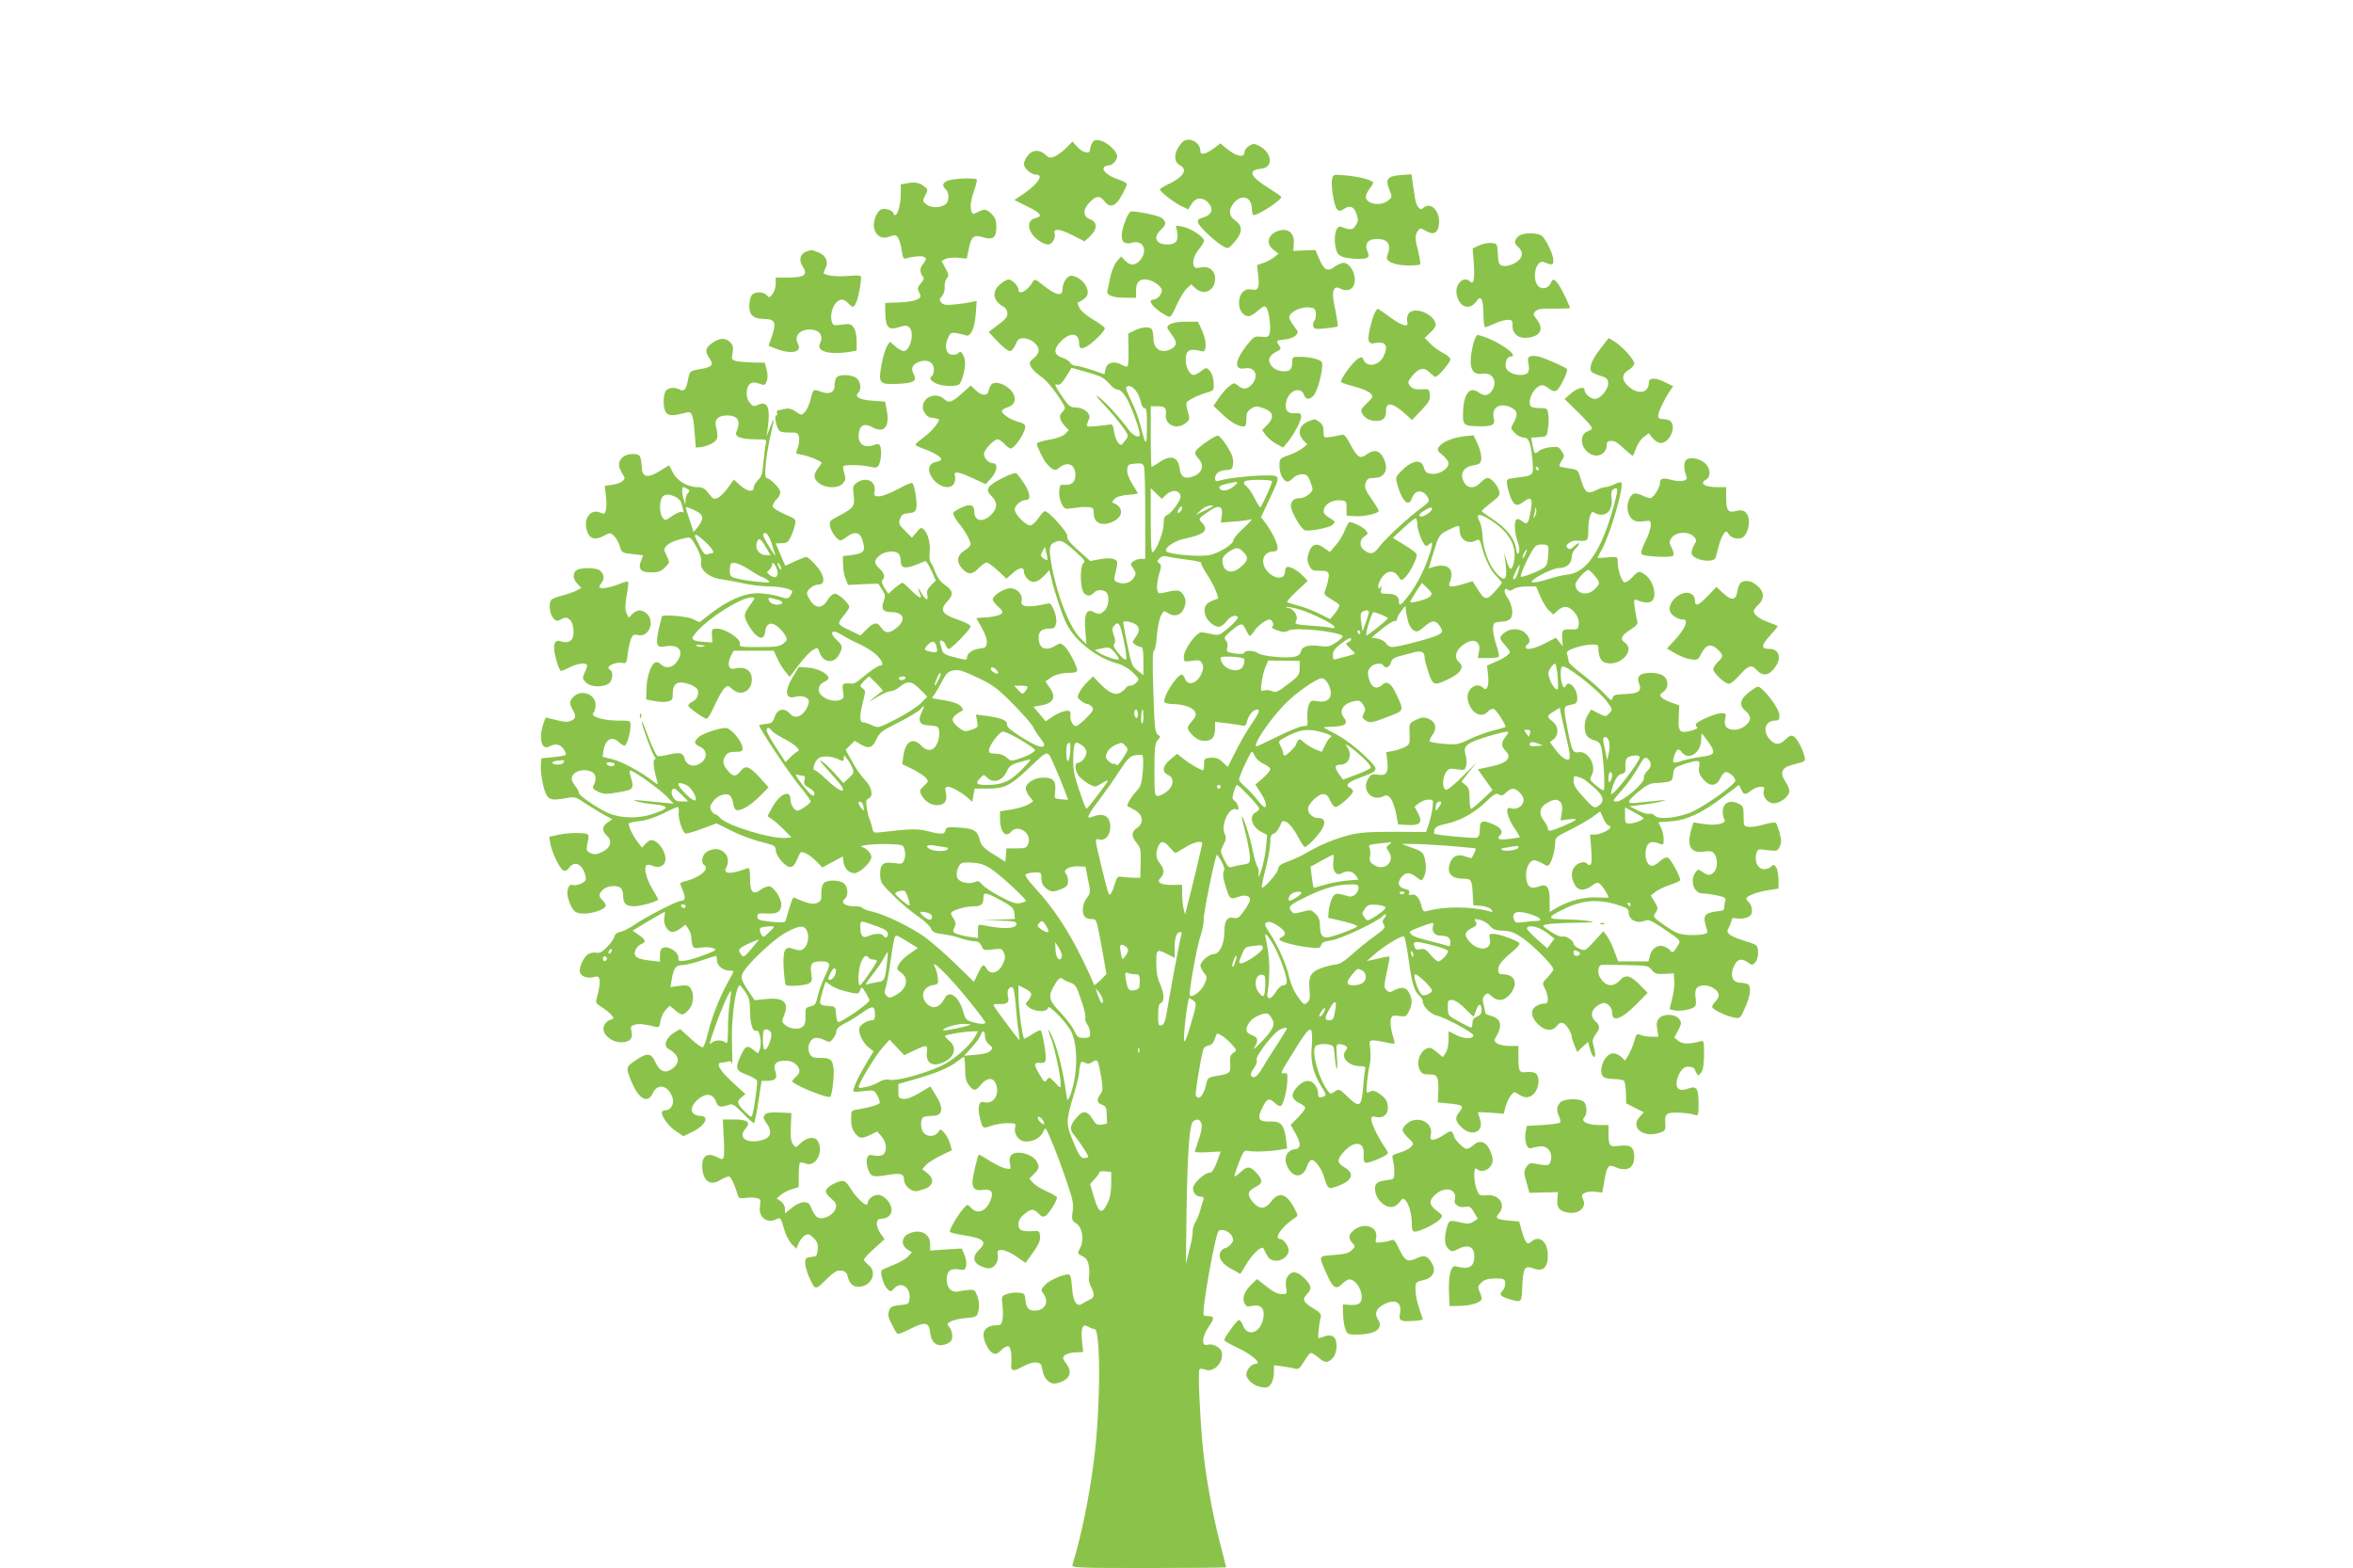
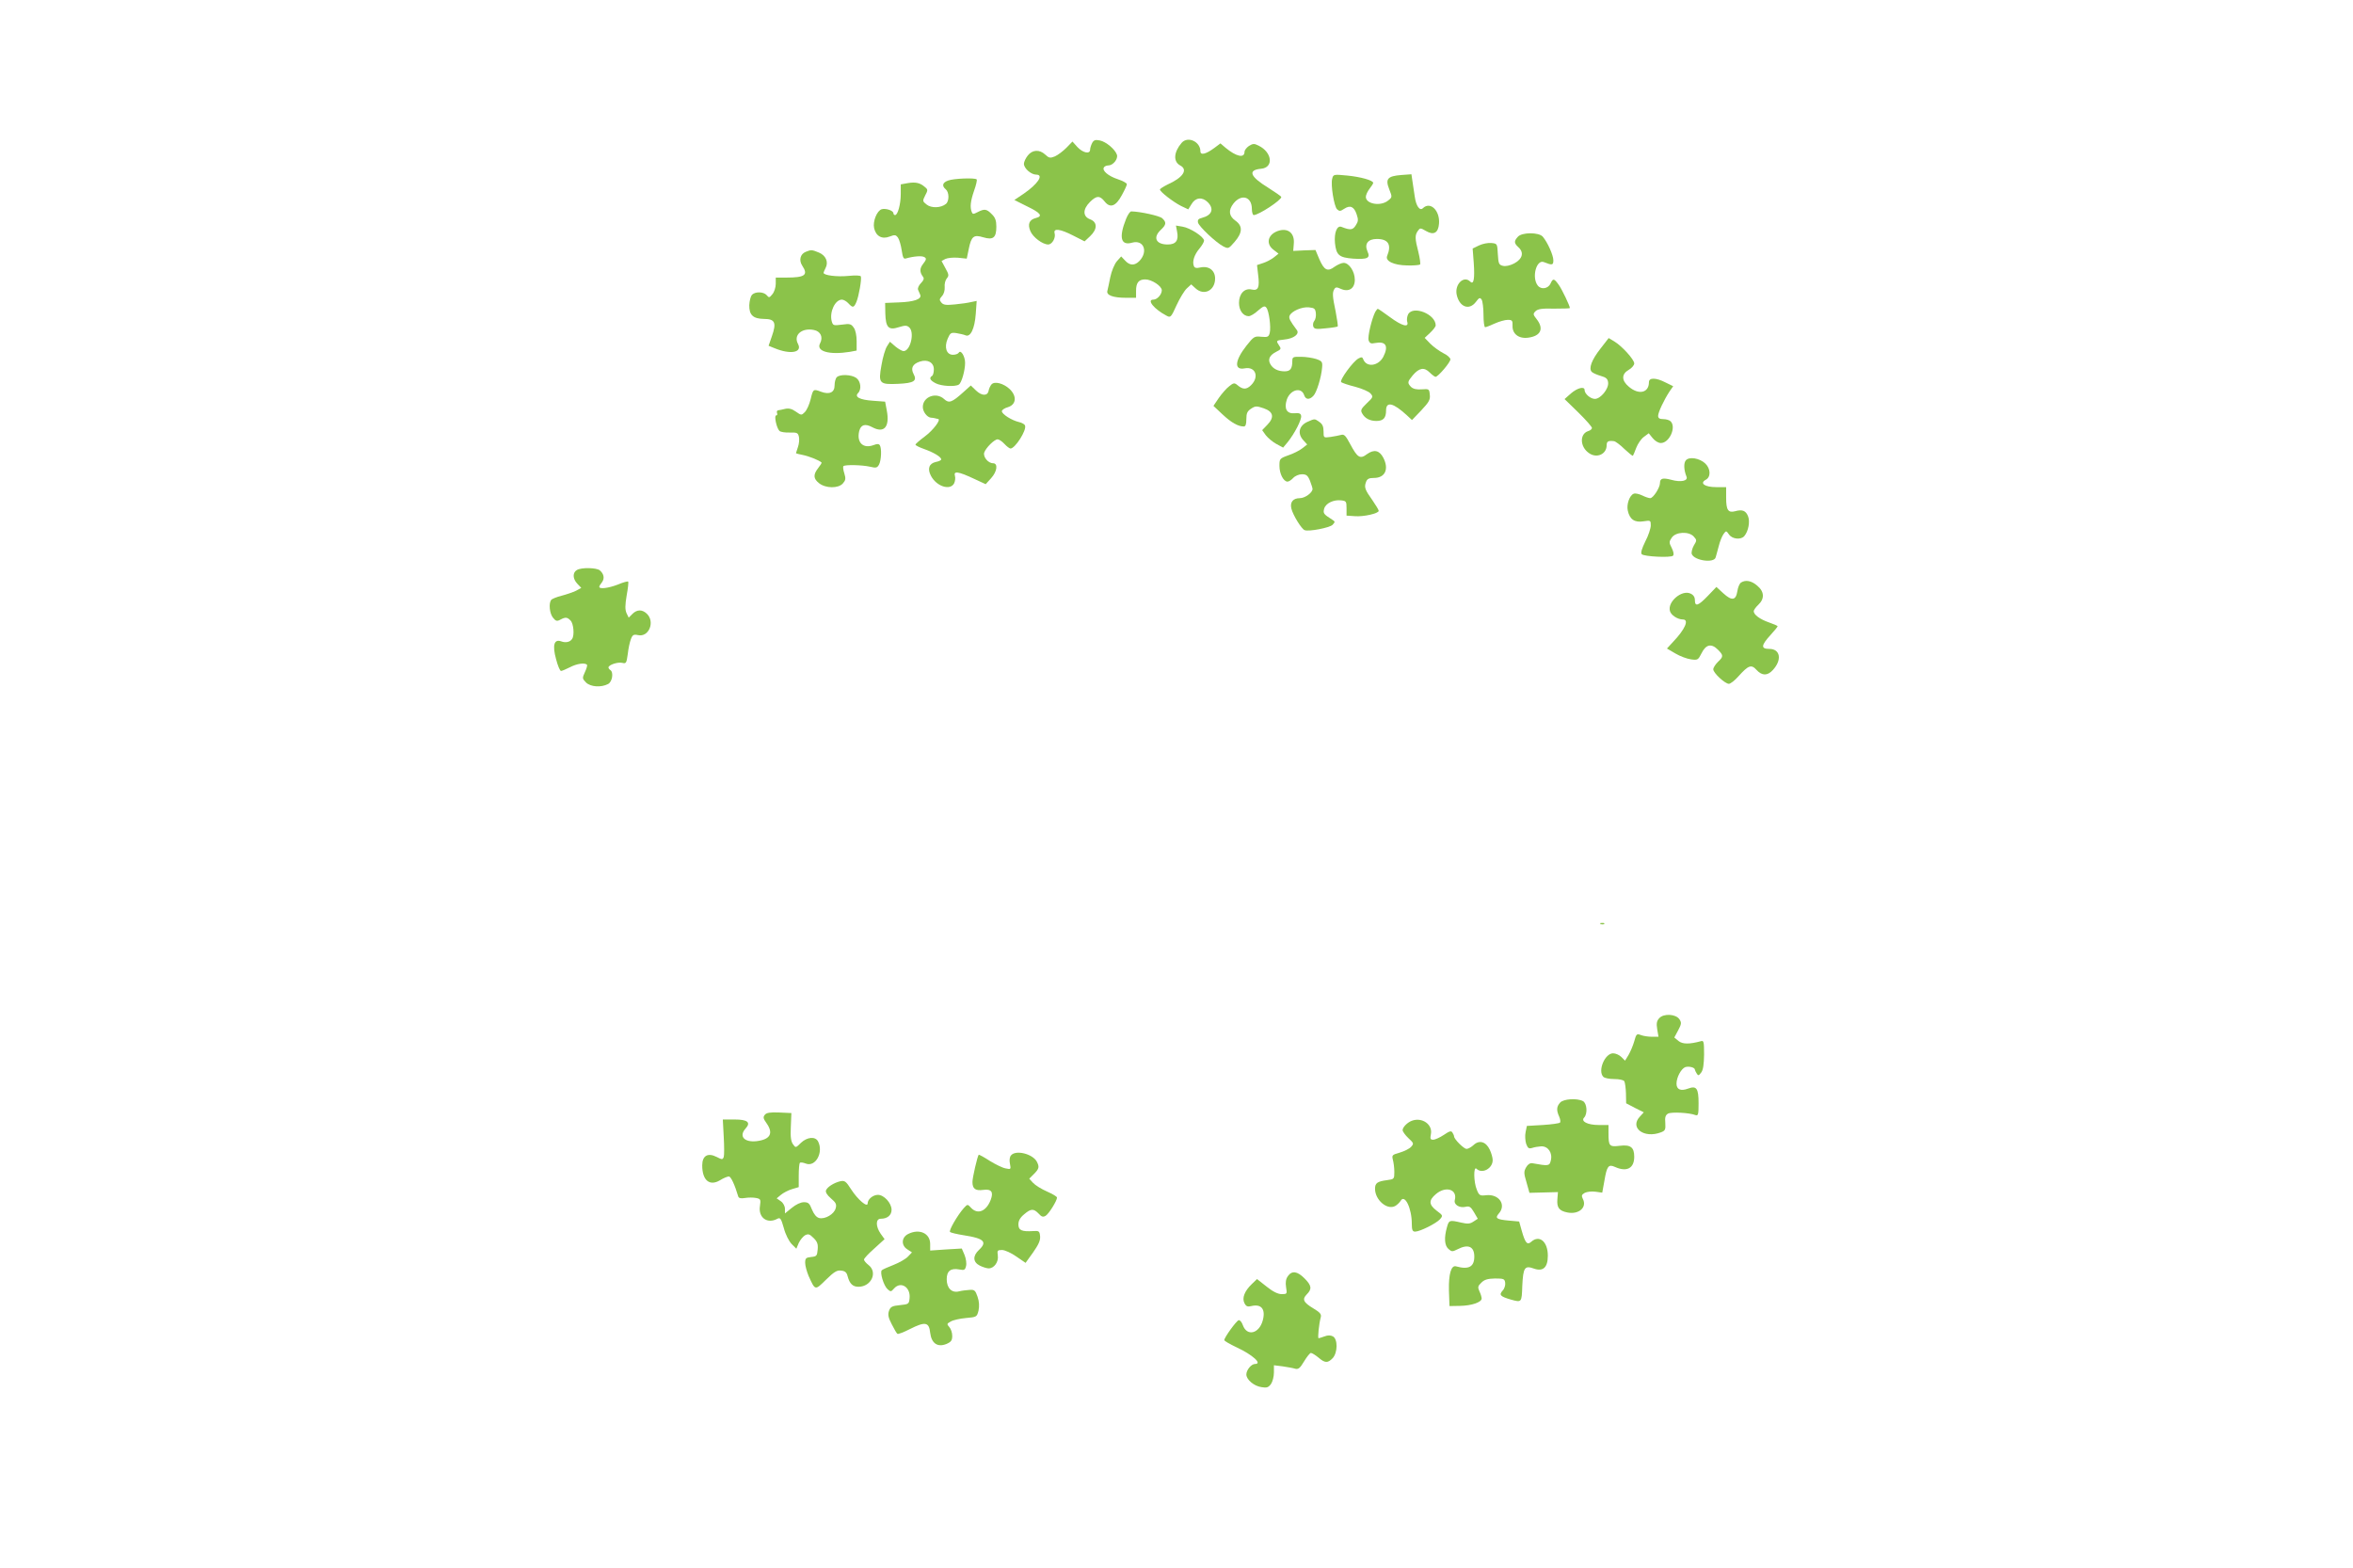
<svg xmlns="http://www.w3.org/2000/svg" version="1.0" width="1280pt" height="853pt" viewBox="0 0 1280 853" preserveAspectRatio="xMidYMid meet">
  <g transform="translate(0,853) scale(0.1,-0.1)" fill="#8bc34a" stroke="none">
    <path d="M5941 7752 c-6 -12 -11 -28 -11 -36 0 -26 -39 -18 -69 14 l-27 30 -33 -34 c-19 -19 -47 -40 -63 -47 -25 -10 -32 -9 -52 10 -31 29 -70 27 -95 -5 -12 -15 -21 -35 -21 -45 0 -25 39 -59 67 -59 43 0 8 -52 -70 -105 l-49 -33 68 -34 c75 -36 89 -54 49 -64 -36 -9 -46 -33 -30 -71 14 -34 67 -73 97 -73 21 0 42 35 35 61 -8 29 30 24 102 -13 l61 -31 30 28 c41 39 40 77 0 92 -40 15 -41 54 -1 94 36 36 54 36 80 3 30 -38 61 -27 94 35 15 27 27 53 27 59 0 6 -22 18 -49 27 -52 17 -87 47 -76 64 3 6 14 11 24 11 26 0 54 35 47 58 -10 30 -59 71 -93 78 -25 5 -33 2 -42 -14z" />
    <path d="M6428 7753 c-43 -50 -47 -102 -8 -123 44 -23 16 -66 -69 -104 -22 -11 -41 -23 -41 -27 0 -12 71 -67 114 -89 l40 -19 18 29 c21 36 58 40 88 10 36 -36 23 -71 -31 -85 -20 -5 -25 -11 -22 -26 6 -22 96 -107 137 -129 28 -14 29 -14 62 24 44 51 45 87 4 116 -35 25 -39 56 -10 93 43 54 100 38 100 -30 0 -18 5 -33 10 -33 27 0 150 81 150 98 0 4 -32 26 -70 50 -101 62 -114 97 -40 104 70 6 61 90 -14 126 -23 12 -31 11 -52 -2 -13 -9 -24 -23 -24 -32 0 -36 -45 -26 -103 22 l-28 24 -32 -24 c-47 -35 -77 -42 -77 -19 0 53 -69 84 -102 46z" />
    <path d="M7247 7558 c-9 -34 10 -149 26 -166 13 -12 18 -12 39 2 33 22 54 12 68 -30 10 -29 9 -39 -5 -60 -16 -26 -30 -27 -78 -8 -24 9 -40 -32 -35 -88 7 -66 22 -79 99 -85 78 -5 95 3 78 39 -18 41 2 68 51 68 62 0 81 -31 56 -92 -12 -28 36 -51 109 -52 35 -1 66 2 70 5 3 4 -1 34 -9 67 -19 73 -20 93 -3 116 12 17 14 17 45 -1 41 -24 66 -10 70 40 6 71 -47 123 -87 85 -17 -18 -38 11 -45 63 -3 21 -9 58 -12 80 l-6 41 -55 -4 c-75 -6 -88 -21 -66 -77 17 -43 17 -44 -6 -62 -40 -33 -121 -19 -121 20 0 10 9 30 20 44 11 14 20 28 20 32 0 14 -69 33 -141 40 -74 7 -76 7 -82 -17z" />
    <path d="M5158 7548 c-31 -11 -36 -29 -13 -48 19 -16 19 -64 1 -79 -27 -23 -80 -24 -105 -4 -23 18 -23 20 -8 50 15 28 15 32 -1 45 -26 23 -50 29 -93 22 l-39 -7 0 -52 c0 -55 -16 -115 -31 -115 -5 0 -9 5 -9 10 0 14 -40 28 -63 22 -26 -7 -50 -66 -42 -103 10 -44 43 -62 84 -46 29 11 34 10 46 -6 7 -10 16 -41 20 -68 6 -40 10 -49 23 -45 42 12 88 16 101 7 12 -7 10 -14 -7 -36 -20 -25 -20 -46 0 -72 6 -8 2 -19 -12 -33 -12 -12 -19 -28 -16 -36 3 -8 9 -20 12 -28 9 -23 -33 -38 -115 -41 l-76 -3 1 -57 c2 -77 18 -93 73 -75 33 10 43 11 56 0 32 -26 8 -130 -30 -130 -7 0 -27 11 -44 25 l-30 26 -16 -25 c-9 -14 -23 -60 -30 -103 -18 -99 -12 -106 92 -101 85 4 103 16 83 53 -17 32 -6 55 34 68 42 14 76 -5 76 -42 0 -16 -4 -33 -10 -36 -17 -11 -11 -24 20 -40 30 -16 107 -20 126 -7 15 9 34 77 34 118 0 35 -23 73 -34 56 -4 -7 -18 -12 -32 -12 -35 0 -49 40 -29 87 14 32 18 35 47 31 18 -3 41 -8 50 -12 27 -12 50 35 56 116 l5 71 -29 -6 c-16 -4 -56 -10 -89 -13 -49 -5 -63 -3 -74 10 -12 14 -11 19 3 35 11 12 16 31 15 49 -2 16 3 37 11 47 13 15 12 22 -7 56 l-21 39 20 11 c12 6 43 9 69 7 l48 -5 11 53 c14 69 27 79 79 63 54 -16 71 -2 71 58 0 33 -6 50 -25 68 -28 29 -40 30 -77 11 -23 -12 -27 -12 -32 1 -10 26 -7 58 13 116 11 30 17 58 14 61 -10 10 -126 5 -155 -6z" />
    <path d="M6126 7340 c-41 -102 -29 -148 33 -130 62 17 88 -47 40 -99 -26 -27 -53 -27 -79 2 l-21 22 -24 -27 c-13 -16 -28 -52 -35 -85 -6 -32 -14 -66 -16 -75 -7 -24 31 -38 102 -38 l54 0 0 38 c0 44 14 62 50 62 35 0 90 -36 90 -59 0 -23 -25 -51 -46 -51 -38 0 5 -53 73 -88 20 -11 24 -8 53 57 18 39 43 80 56 92 l24 22 23 -21 c46 -43 107 -13 107 53 0 44 -34 70 -80 60 -22 -5 -32 -3 -36 9 -9 24 3 61 31 94 14 17 25 36 25 43 -1 21 -75 69 -117 76 l-36 6 6 -32 c10 -49 -6 -71 -51 -71 -64 0 -82 38 -37 80 30 28 31 41 7 63 -15 13 -118 36 -168 37 -7 0 -19 -18 -28 -40z" />
    <path d="M6950 7273 c-54 -20 -65 -70 -22 -102 l27 -21 -25 -20 c-14 -11 -40 -25 -59 -31 l-33 -11 6 -52 c9 -70 1 -89 -35 -81 -39 9 -69 -23 -69 -73 0 -41 23 -72 53 -72 9 0 32 13 50 30 29 25 37 28 46 16 14 -17 26 -106 18 -138 -6 -21 -11 -23 -46 -20 -37 4 -41 1 -80 -48 -64 -81 -69 -135 -11 -124 59 12 82 -45 36 -91 -26 -26 -46 -25 -77 2 -14 11 -20 10 -42 -8 -15 -11 -40 -40 -57 -64 l-29 -43 49 -46 c48 -45 85 -66 116 -66 10 0 14 12 14 40 0 32 5 43 26 57 23 15 30 15 68 2 53 -18 60 -49 20 -90 l-28 -29 20 -28 c12 -15 37 -36 57 -47 l37 -20 25 30 c37 46 77 123 73 143 -2 13 -11 16 -35 14 -43 -4 -59 24 -43 74 19 55 80 71 95 23 8 -23 28 -25 49 -3 18 17 44 102 48 154 3 31 0 36 -32 47 -19 6 -56 12 -82 12 -44 1 -48 -1 -48 -23 0 -42 -11 -56 -42 -56 -36 0 -64 14 -78 40 -14 26 -3 48 32 66 28 14 29 16 14 38 -15 23 -14 24 31 29 51 5 83 30 68 51 -38 51 -45 65 -40 78 10 25 67 50 105 46 30 -3 35 -7 38 -31 2 -16 -2 -35 -8 -42 -7 -8 -9 -22 -6 -31 5 -14 16 -16 68 -10 34 3 63 8 65 10 2 2 -3 38 -11 80 -18 85 -19 105 -7 124 6 10 13 11 34 1 44 -20 77 1 77 49 0 45 -31 92 -61 92 -11 0 -33 -10 -49 -21 -38 -29 -57 -19 -83 41 l-21 50 -61 -2 -60 -3 3 38 c6 60 -33 90 -88 70z" />
    <path d="M8257 7242 c-22 -24 -21 -35 3 -57 32 -29 22 -64 -23 -88 -23 -12 -47 -17 -62 -13 -21 5 -24 12 -27 64 -3 56 -3 57 -35 60 -18 2 -48 -4 -67 -13 l-35 -17 6 -78 c6 -86 0 -121 -19 -102 -35 35 -85 -14 -74 -70 14 -68 68 -89 105 -40 17 23 22 25 31 12 5 -8 10 -45 10 -82 0 -38 4 -68 9 -68 5 0 28 9 52 20 24 11 56 20 71 20 24 0 27 -4 26 -32 -2 -44 34 -72 85 -65 69 9 87 49 46 101 -20 25 -20 29 -6 43 12 12 35 16 101 14 47 0 86 1 86 3 0 12 -43 102 -61 127 -25 35 -31 36 -44 7 -13 -29 -52 -35 -70 -11 -34 44 -7 144 34 127 45 -18 51 -17 51 10 0 28 -32 99 -58 129 -22 24 -113 24 -135 -1z" />
    <path d="M4383 7160 c-30 -12 -38 -46 -19 -75 34 -51 15 -65 -86 -65 l-58 0 0 -34 c0 -19 -8 -44 -18 -56 -16 -20 -19 -21 -31 -6 -17 20 -65 21 -81 1 -7 -8 -13 -33 -14 -55 -1 -54 21 -74 80 -75 60 0 69 -20 43 -94 l-18 -52 32 -13 c87 -36 153 -24 128 23 -26 48 20 89 86 76 37 -7 52 -39 34 -73 -23 -43 50 -64 162 -46 l37 7 0 51 c0 31 -6 61 -16 74 -14 20 -21 22 -64 16 -47 -6 -49 -5 -56 20 -12 50 19 116 56 116 9 0 25 -9 35 -20 24 -26 30 -25 44 8 13 31 29 123 24 138 -2 6 -28 7 -69 3 -60 -6 -134 3 -134 17 0 3 5 14 11 26 17 32 2 68 -36 84 -39 16 -42 16 -72 4z" />
-     <path d="M5796 7008 c-9 -12 -16 -35 -16 -50 0 -44 -36 -36 -113 26 -36 29 -39 29 -49 12 -27 -47 -78 -75 -78 -41 0 19 -35 55 -54 55 -8 0 -28 -12 -45 -26 -48 -40 -40 -92 20 -124 11 -6 19 -21 19 -35 0 -22 -9 -32 -78 -83 l-24 -18 49 -52 c27 -29 57 -52 66 -52 10 0 23 15 31 35 12 29 20 35 44 35 38 0 82 -35 82 -65 0 -14 -11 -32 -27 -44 -23 -19 -25 -24 -15 -46 6 -13 30 -37 53 -52 23 -15 62 -58 90 -100 49 -73 49 -73 29 -93 -22 -22 -18 -42 13 -78 l21 -22 -20 -21 c-13 -12 -45 -24 -87 -31 -37 -6 -67 -16 -67 -22 1 -15 36 -88 52 -106 32 -37 47 -44 66 -28 47 42 92 24 92 -37 0 -38 -22 -57 -62 -52 -20 2 -23 -3 -26 -35 -2 -20 4 -51 13 -68 15 -30 18 -31 63 -24 26 3 49 6 52 6 57 0 60 -2 60 -37 0 -56 56 -73 118 -35 44 27 39 75 -10 93 -10 3 -9 9 4 22 11 12 37 20 72 23 31 2 56 6 56 8 0 1 -14 25 -31 52 -20 33 -29 59 -27 78 3 26 7 29 44 32 36 3 42 0 48 -20 3 -13 6 -130 6 -260 l0 -238 -23 0 c-13 0 -31 -6 -41 -13 -18 -13 -18 -15 -1 -40 16 -25 16 -29 2 -51 -18 -27 -53 -37 -87 -24 -18 7 -21 13 -16 36 19 77 19 81 -6 91 -15 5 -43 5 -75 -1 l-52 -10 -65 58 c-47 42 -64 64 -60 76 6 20 -106 143 -124 137 -6 -2 -21 -20 -34 -39 -13 -19 -32 -36 -41 -38 -23 -5 -87 60 -87 86 0 23 35 52 62 52 28 0 22 40 -13 93 -17 26 -35 49 -39 52 -15 10 -138 -52 -150 -75 -10 -19 -8 -26 14 -49 34 -35 33 -66 -3 -102 -44 -43 -91 -35 -91 17 0 37 -21 45 -67 24 -22 -10 -44 -23 -47 -29 -4 -6 8 -30 27 -54 38 -46 67 -99 67 -119 -1 -7 -15 -22 -33 -33 -42 -26 -46 -62 -13 -98 32 -35 55 -34 91 3 16 17 35 30 42 30 8 0 35 -20 61 -44 l47 -44 33 29 c38 34 62 37 62 9 0 -11 9 -29 21 -41 25 -25 54 -18 91 21 l26 28 13 -51 c17 -74 58 -195 81 -241 48 -95 166 -186 278 -216 27 -7 60 -26 82 -48 35 -34 37 -37 21 -54 -9 -10 -24 -18 -34 -18 -10 0 -22 -6 -26 -14 -4 -7 -18 -18 -30 -25 -29 -15 -63 2 -112 53 l-35 36 -29 -28 c-16 -15 -36 -40 -44 -56 -15 -28 -14 -31 7 -48 12 -10 28 -18 35 -18 7 0 18 -7 25 -15 11 -14 7 -23 -30 -60 -24 -25 -50 -45 -57 -45 -17 0 -34 34 -30 62 2 19 -2 23 -25 21 -14 -1 -45 -14 -68 -29 l-42 -28 -33 40 -33 39 40 7 c71 13 86 45 46 100 l-21 31 24 17 c26 20 64 30 115 30 21 0 34 5 34 13 0 22 -47 112 -69 131 -21 19 -23 19 -50 3 -55 -32 -91 -14 -91 45 0 33 18 48 56 48 28 0 33 4 39 29 4 17 -1 45 -11 70 -14 35 -21 42 -38 37 -100 -23 -147 -19 -139 14 9 34 -23 70 -61 70 -34 0 -96 -40 -96 -62 0 -5 13 -23 30 -38 26 -25 28 -29 14 -41 -9 -7 -42 -15 -74 -17 l-59 -4 30 -54 c19 -33 29 -64 27 -81 -3 -24 -8 -28 -38 -31 -38 -4 -70 -26 -70 -50 0 -15 -4 -14 -92 9 -23 6 -39 17 -42 29 -3 11 -9 29 -12 40 -7 27 23 16 31 -11 4 -10 11 -19 16 -19 15 0 119 107 119 122 0 8 -31 24 -72 38 -86 29 -98 53 -53 100 33 35 30 58 -15 88 -22 15 -40 39 -52 69 -9 26 -21 50 -26 55 -5 5 -7 29 -5 53 6 47 -10 107 -33 126 -13 11 -19 8 -39 -17 l-24 -29 -37 37 c-34 33 -37 40 -28 65 8 23 16 29 46 31 31 3 38 8 43 31 5 25 -8 112 -21 133 -3 5 -38 -10 -78 -32 -41 -22 -87 -40 -103 -40 -26 0 -30 3 -26 24 11 58 -44 86 -96 50 -21 -15 -23 -22 -17 -70 7 -59 0 -68 -88 -114 -43 -23 -46 -27 -40 -55 6 -30 40 -75 57 -75 5 0 20 9 34 20 39 30 69 26 82 -11 23 -66 14 -80 -59 -89 l-45 -5 1 -46 c0 -25 6 -60 14 -78 l13 -33 82 4 83 3 20 -32 c18 -26 19 -36 10 -61 -17 -44 -5 -62 40 -62 67 0 83 -41 31 -84 -38 -33 -64 -33 -85 -1 -22 33 -39 32 -80 -9 l-33 -33 -48 23 c-82 39 -81 38 -45 83 18 22 32 44 32 49 0 19 -58 72 -78 72 -12 0 -28 -14 -41 -35 -26 -45 -61 -47 -90 -6 -12 16 -21 36 -21 44 0 19 37 47 62 47 42 0 34 53 -18 110 -20 22 -41 40 -48 40 -6 0 -34 -11 -63 -24 l-51 -24 -26 60 c-14 32 -26 60 -26 61 0 1 15 2 33 2 27 0 35 6 49 35 9 19 19 49 23 66 6 29 4 31 -55 56 -33 15 -63 33 -66 41 -3 8 6 26 20 40 17 17 23 32 19 46 -6 22 -57 71 -74 71 -14 0 -2 125 22 228 23 102 23 112 -2 47 l-19 -50 6 43 c16 114 0 153 -51 130 -25 -11 -29 -10 -47 12 -12 15 -18 35 -16 58 4 45 27 61 68 45 29 -11 32 -10 41 14 6 16 6 38 -1 63 l-10 37 -61 1 c-34 1 -75 4 -91 7 -28 7 -29 9 -23 45 5 31 3 42 -15 60 -25 25 -58 22 -100 -9 -33 -24 -36 -45 -11 -80 23 -32 16 -45 -29 -55 -14 -2 -37 -7 -52 -10 -22 -5 -28 -13 -34 -44 -10 -58 -21 -74 -44 -62 -30 16 -68 12 -80 -9 -14 -28 -13 -94 3 -115 14 -19 37 -19 108 -1 33 9 39 -5 48 -110 l6 -80 30 3 c17 2 44 11 60 21 31 18 34 34 19 95 -8 35 14 56 61 56 60 0 77 -30 50 -92 -10 -24 29 -38 107 -38 58 0 60 -1 54 -22 -3 -13 -9 -58 -13 -100 -5 -63 -10 -81 -29 -99 -13 -13 -24 -31 -24 -41 0 -28 -35 -22 -74 12 l-34 31 -32 -44 c-17 -25 -42 -49 -55 -55 -21 -10 -27 -7 -50 24 -21 27 -33 34 -61 34 -53 0 -111 34 -134 80 l-20 39 -49 -30 c-64 -40 -95 -37 -99 11 -5 74 -9 80 -51 80 -52 0 -85 -37 -70 -78 6 -14 15 -32 21 -40 17 -20 -11 -42 -61 -49 l-41 -6 6 -53 c4 -29 4 -64 0 -78 -6 -23 -9 -24 -30 -15 -53 24 -95 -33 -73 -98 14 -45 43 -54 93 -27 32 17 34 17 54 -1 11 -10 25 -35 31 -55 11 -37 13 -38 69 -44 l58 -7 -11 -30 c-18 -45 0 -64 57 -63 37 0 53 6 73 27 27 26 27 27 10 63 -17 34 -17 38 -1 55 16 17 47 30 106 43 24 5 29 1 57 -50 20 -38 28 -64 25 -82 -8 -42 42 -84 109 -93 28 -4 84 -14 122 -23 39 -8 100 -16 136 -16 64 0 129 -15 129 -29 0 -4 -6 -15 -12 -24 -12 -15 -17 -16 -63 -1 -27 9 -77 16 -111 17 -73 1 -164 -38 -258 -111 l-61 -47 -35 17 c-31 16 -170 27 -170 14 0 -2 -7 -32 -16 -65 -8 -34 -12 -71 -9 -82 6 -19 12 -20 52 -14 71 10 97 -32 52 -89 -23 -30 -60 -34 -84 -10 -8 9 -21 14 -29 11 -24 -9 -48 -77 -49 -140 l-2 -62 46 -9 c26 -5 58 -6 73 -2 23 6 26 12 26 46 0 51 26 68 80 51 21 -6 43 -18 50 -26 18 -21 5 -60 -25 -73 -15 -7 -23 -17 -20 -23 10 -16 86 -69 99 -69 6 0 26 33 44 74 19 41 42 82 53 92 18 16 20 16 42 -4 46 -43 107 -13 107 53 0 45 -33 69 -83 60 -30 -6 -36 -4 -42 14 -3 11 1 33 10 51 l16 30 109 0 109 0 20 -42 c10 -24 30 -56 43 -72 l24 -28 49 65 c28 36 62 73 77 81 25 16 26 15 36 -13 20 -58 80 -64 107 -11 21 40 19 48 -14 79 -43 41 -26 61 25 29 22 -14 66 -37 99 -52 33 -15 75 -41 93 -59 32 -31 42 -57 22 -57 -13 0 -65 -36 -106 -72 -17 -16 -39 -28 -50 -27 -50 5 -55 1 -48 -41 6 -35 4 -41 -17 -48 -29 -11 -77 1 -102 27 -24 24 -15 58 19 73 14 6 23 16 21 22 -8 24 -59 50 -109 54 l-53 4 -32 -54 c-48 -79 -41 -125 16 -108 33 9 71 -4 71 -25 0 -21 -19 -57 -39 -72 -24 -18 -46 -16 -66 7 -29 32 -67 23 -81 -20 -10 -30 -16 -35 -48 -38 -20 -2 -36 -5 -36 -7 0 -19 165 -266 230 -344 27 -33 50 -65 50 -71 0 -10 -57 -50 -72 -50 -17 0 -38 34 -38 61 0 57 -59 31 -100 -45 l-25 -46 25 -17 c14 -9 43 -35 65 -57 l40 -41 -28 -3 c-75 -9 -323 67 -359 108 -9 11 -21 20 -27 20 -6 0 -15 10 -22 21 -9 18 -7 26 9 48 24 33 67 49 90 35 9 -6 18 -25 20 -43 2 -18 9 -34 17 -37 22 -9 78 24 129 75 l47 48 -46 51 c-58 64 -79 72 -106 38 -25 -32 -40 -33 -66 -3 -30 33 -35 57 -18 83 12 19 24 24 55 24 30 0 40 4 40 16 0 38 -62 114 -93 114 -36 0 -129 -32 -148 -51 -26 -26 -24 -36 9 -51 48 -23 39 -78 -16 -99 -30 -12 -60 4 -68 35 -7 31 -28 36 -89 20 -28 -6 -54 -10 -58 -7 -10 6 -40 73 -67 148 -10 28 -19 45 -19 38 -1 -17 56 -172 69 -188 8 -9 8 -14 0 -17 -10 -3 -3 -58 16 -122 5 -16 2 -15 -27 7 -72 54 -167 104 -218 117 l-53 13 5 34 c11 64 48 82 87 43 12 -12 25 -18 30 -15 12 7 30 72 30 108 0 27 0 27 -70 27 -80 0 -151 23 -132 42 7 7 12 27 12 44 0 58 -78 86 -120 44 -23 -23 -24 -36 -5 -70 20 -35 18 -49 -9 -61 -17 -8 -38 -7 -80 4 l-58 14 -9 -25 c-31 -82 -15 -157 29 -133 33 18 60 13 78 -14 9 -14 14 -28 11 -32 -4 -3 -35 -9 -69 -12 l-63 -6 -3 -39 c-2 -22 4 -70 13 -108 20 -79 31 -86 120 -71 53 10 56 9 107 -26 29 -19 75 -47 101 -62 l48 -26 -25 -17 c-31 -20 -33 -46 -6 -71 33 -29 23 -66 -23 -89 -32 -15 -43 -16 -64 -7 -20 9 -24 17 -20 39 14 70 16 67 -41 70 -30 2 -78 -2 -109 -8 l-55 -12 5 -34 c8 -49 53 -143 72 -150 10 -4 22 1 31 15 24 34 59 27 79 -15 9 -19 14 -42 11 -50 -7 -18 -51 -35 -71 -28 -23 9 -37 -38 -23 -78 22 -65 37 -78 84 -78 46 0 107 20 118 39 4 5 -2 19 -14 31 -25 25 -25 35 0 60 22 22 79 27 98 8 7 -7 12 -26 12 -43 0 -41 16 -55 60 -55 36 0 130 27 130 37 0 3 -14 29 -31 57 -33 53 -49 119 -31 130 6 3 22 1 35 -5 34 -15 67 3 67 37 0 48 -42 104 -79 104 -6 0 -19 -9 -30 -21 l-19 -20 -25 33 c-24 31 -47 79 -47 97 0 5 26 11 57 14 36 4 84 19 129 41 39 20 76 36 81 36 5 0 7 -15 5 -32 -3 -32 19 -101 36 -112 5 -3 45 8 89 25 l81 30 68 -34 c67 -34 126 -55 212 -77 35 -9 42 -15 42 -36 0 -14 14 -40 33 -61 40 -42 61 -40 82 9 7 18 16 36 20 40 11 10 55 -15 89 -51 l29 -30 56 30 56 30 3 -28 c5 -37 29 -63 60 -63 29 0 92 60 92 87 0 21 -24 47 -50 55 -26 9 72 19 149 16 73 -3 75 -4 82 -31 4 -16 4 -40 -2 -54 -9 -23 -12 -24 -57 -18 -60 8 -76 -7 -74 -68 2 -38 9 -48 76 -113 40 -40 99 -89 130 -109 31 -21 62 -50 69 -64 10 -22 21 -27 67 -33 30 -4 73 -13 95 -22 22 -8 54 -15 71 -16 23 0 34 -6 43 -26 11 -24 14 -25 61 -19 46 6 50 5 61 -18 9 -21 8 -32 -7 -64 -23 -46 -65 -58 -86 -24 -18 30 -23 27 -48 -25 l-22 -45 -102 99 c-55 54 -130 119 -166 145 -83 58 -216 122 -286 138 -30 7 -54 16 -54 21 0 4 -20 8 -44 8 -50 0 -75 20 -51 40 21 17 19 63 -3 83 -24 22 -95 22 -112 2 -7 -9 -13 -34 -12 -56 2 -33 -2 -41 -23 -51 -23 -10 -54 -3 -127 30 -5 3 -19 -36 -44 -126 -3 -11 -19 -12 -71 -7 -77 8 -83 11 -83 31 0 15 6 17 63 14 46 -2 67 13 67 50 0 33 -39 94 -64 98 -10 2 -32 -6 -48 -18 -42 -31 -58 -14 -58 62 0 47 -3 59 -14 55 -87 -34 -135 -33 -116 2 38 71 -40 133 -108 85 -23 -16 -30 -58 -12 -69 32 -20 -17 -65 -92 -86 -21 -5 -38 -12 -38 -15 0 -2 7 -21 15 -40 15 -38 13 -54 -9 -54 -21 0 -187 -85 -246 -125 -30 -21 -68 -41 -85 -44 -19 -4 -31 -14 -33 -26 -2 -11 -19 -36 -39 -56 -25 -26 -40 -35 -57 -32 -13 3 -33 0 -44 -6 -26 -14 -55 -76 -47 -101 7 -23 44 -35 76 -25 37 12 41 -18 15 -116 -7 -23 -3 -29 26 -47 19 -12 42 -30 52 -41 18 -20 18 -21 -7 -30 -16 -6 -29 -21 -33 -37 -10 -39 41 -84 95 -84 47 0 65 19 56 59 -6 27 -3 31 20 37 24 6 49 3 107 -11 23 -6 26 -3 31 31 3 20 16 47 28 60 l22 23 29 -24 c37 -31 43 -31 73 0 28 28 34 89 11 120 -11 15 -21 17 -61 12 l-48 -7 7 41 c10 62 22 79 57 79 17 0 64 11 105 25 41 14 77 25 79 25 3 0 5 -11 5 -24 0 -28 33 -56 67 -56 13 0 23 -2 23 -5 0 -2 -16 -33 -35 -67 -43 -79 -83 -183 -105 -272 -9 -39 -21 -71 -27 -73 -6 -2 -36 19 -67 48 l-56 51 -32 -19 c-43 -25 -61 -71 -34 -87 61 -35 70 -75 24 -109 -38 -29 -69 -17 -93 35 -24 52 -45 53 -113 6 -48 -33 -49 -37 -13 -121 38 -88 86 -112 112 -54 25 56 84 44 107 -23 12 -34 -8 -70 -39 -70 -10 0 -19 -6 -19 -12 0 -25 40 -78 79 -103 l39 -26 51 25 c72 37 93 86 37 86 -13 0 -30 7 -37 16 -29 36 57 117 100 94 12 -6 24 -22 27 -35 7 -27 26 -31 67 -16 21 8 31 3 78 -45 29 -30 56 -54 60 -54 4 0 15 52 24 115 l18 115 31 0 c44 0 57 15 44 51 -14 40 4 59 53 59 26 0 46 -7 59 -20 25 -25 25 -46 0 -67 -11 -10 -20 -21 -20 -25 0 -17 195 -97 207 -84 10 10 23 126 17 158 -7 46 -17 53 -74 53 -36 0 -46 4 -56 24 -16 31 0 77 28 84 12 3 35 -1 51 -10 29 -15 32 -14 49 7 10 12 18 31 18 41 0 12 16 27 48 43 26 13 69 40 97 60 53 38 65 35 65 -16 0 -18 -5 -28 -15 -28 -25 0 -64 -23 -70 -41 -8 -25 18 -82 50 -107 l27 -21 -35 -58 c-41 -69 -62 -110 -72 -142 -7 -23 -7 -23 51 -17 58 7 59 7 77 -24 9 -18 15 -36 12 -41 -6 -9 -60 -25 -117 -34 -38 -6 -38 -6 -38 -54 0 -34 6 -56 21 -75 24 -31 36 -32 85 -9 l36 18 24 -28 c27 -32 31 -78 9 -97 -9 -8 -28 -10 -49 -6 -30 6 -34 4 -40 -19 -4 -14 0 -40 8 -60 16 -38 23 -40 110 -26 66 11 84 5 84 -27 0 -29 34 -62 63 -62 11 0 35 7 54 14 44 19 48 55 8 85 l-26 21 21 23 c12 13 49 36 81 51 l59 29 -10 36 c-6 20 -19 46 -31 58 -20 23 -20 23 -34 3 -17 -24 -56 -26 -77 -4 -21 21 -21 80 0 88 9 3 31 6 49 6 54 0 60 42 15 113 l-29 47 -60 -36 c-39 -23 -69 -34 -87 -32 -25 3 -27 7 -27 42 l0 39 94 27 c111 32 181 61 225 95 18 14 35 25 38 25 3 0 6 -29 6 -64 0 -49 5 -69 21 -90 26 -33 35 -33 66 4 33 40 68 40 82 0 20 -58 -18 -111 -68 -95 -26 8 -35 -33 -20 -88 15 -58 15 -58 61 -41 22 7 62 14 88 14 45 0 47 -1 42 -25 -7 -37 22 -75 58 -75 44 0 81 21 95 53 12 29 12 29 49 -59 21 -49 55 -142 77 -207 35 -100 40 -126 34 -167 -6 -44 -5 -50 19 -65 34 -22 45 -89 22 -133 -16 -31 -16 -32 13 -46 21 -11 30 -25 34 -53 4 -21 4 -48 1 -59 -3 -12 1 -35 10 -52 22 -42 20 -61 -6 -72 -13 -6 -31 -16 -40 -22 -30 -21 -51 11 -56 84 -2 35 -8 67 -12 72 -13 13 -104 -22 -133 -52 -25 -26 -26 -30 -12 -48 35 -46 10 -94 -48 -94 -31 0 -45 16 -49 60 -3 32 -6 35 -39 38 -19 2 -48 -2 -63 -8 -28 -10 -28 -13 -23 -61 4 -28 4 -64 0 -80 -5 -25 -10 -29 -39 -29 -37 0 -64 -22 -64 -51 0 -33 27 -87 49 -99 18 -9 25 -7 47 15 14 15 32 24 40 21 13 -5 19 -47 15 -103 -3 -33 13 -35 63 -7 26 15 57 24 73 22 24 -3 29 -9 34 -42 8 -49 42 -80 78 -71 70 17 89 59 50 109 -19 25 -20 29 -7 43 9 8 34 16 58 16 l42 2 -6 60 c-7 72 3 96 34 78 11 -7 26 -13 34 -13 35 0 33 -441 -4 -720 -27 -209 -69 -409 -116 -562 -5 -17 19 -18 415 -18 232 0 421 2 421 4 0 2 -16 66 -36 142 -42 165 -79 375 -93 534 -15 167 -24 387 -17 399 5 7 15 7 33 0 47 -18 102 42 89 96 -6 25 -50 48 -76 40 -38 -12 -32 46 10 105 26 37 25 50 -3 50 -13 0 -26 2 -29 5 -13 14 62 439 81 458 16 16 61 -2 73 -28 9 -21 8 -28 -7 -45 -10 -11 -24 -20 -31 -20 -7 0 -18 -9 -24 -19 -16 -31 6 -66 60 -95 l47 -26 38 61 c31 51 79 93 88 78 1 -2 9 -17 17 -34 12 -22 24 -31 47 -33 35 -4 73 25 73 56 0 24 -28 62 -46 62 -37 0 9 68 75 111 23 15 23 15 6 49 -44 87 -86 101 -129 45 -34 -45 -65 -46 -101 -4 -33 40 -29 59 15 82 41 20 41 38 2 80 -32 34 -49 34 -84 0 -15 -14 -30 -25 -32 -22 -2 2 8 36 23 74 23 59 30 69 47 65 28 -7 112 -5 168 4 l48 8 -6 51 c-11 77 -27 97 -80 96 -71 -3 -81 13 -46 81 23 45 34 49 66 19 12 -12 27 -18 32 -15 13 8 33 83 35 136 2 38 -1 45 -15 42 -24 -4 -24 -1 22 73 91 149 113 177 123 159 5 -9 6 -47 3 -85 -9 -82 8 -150 53 -221 24 -38 27 -47 14 -52 -26 -10 -33 -7 -33 17 0 34 -28 67 -56 67 -34 0 -86 -53 -82 -82 2 -14 15 -29 35 -38 18 -8 33 -21 33 -27 0 -7 -18 -31 -40 -53 l-39 -39 24 -43 c34 -58 33 -86 -2 -90 -41 -5 -61 -45 -43 -87 29 -71 87 -74 110 -6 6 19 18 35 25 35 19 0 52 -44 66 -88 23 -72 24 -73 71 -56 84 29 100 69 43 103 -43 25 -44 40 -5 85 57 64 115 56 108 -16 -2 -26 1 -39 10 -43 16 -6 122 39 122 52 0 4 -9 22 -21 38 -34 51 -69 123 -69 145 0 17 4 19 24 14 38 -9 66 11 66 49 -1 36 -13 56 -52 81 -21 13 -31 15 -47 7 -19 -10 -19 -8 -15 47 3 31 9 76 15 99 5 23 6 62 3 87 -6 44 -5 46 17 46 13 0 44 -5 68 -11 24 -5 45 -8 47 -6 2 1 -3 25 -12 52 -8 28 -12 62 -9 76 6 25 9 27 45 22 35 -5 40 -3 54 25 19 37 20 62 4 96 -15 34 -40 41 -79 21 -28 -15 -33 -15 -47 -1 -14 14 -14 23 2 97 10 44 16 83 14 85 -2 2 -31 -3 -63 -11 l-60 -13 43 37 c60 52 151 106 161 95 4 -5 16 -65 25 -133 17 -124 30 -166 60 -190 9 -8 16 -21 16 -31 0 -25 44 -68 77 -75 44 -10 198 -93 198 -107 0 -21 -51 -21 -94 2 l-41 20 0 -48 c0 -27 -7 -57 -16 -70 l-15 -23 -31 26 c-16 14 -34 25 -39 25 -45 0 -79 -71 -57 -117 11 -24 20 -28 53 -28 33 0 39 -4 46 -26 3 -15 5 -49 3 -76 l-3 -50 59 -6 c77 -7 85 -12 60 -44 -27 -34 -25 -49 9 -84 57 -57 126 -27 102 43 -6 17 -11 33 -11 36 0 3 31 2 70 -1 l70 -6 10 39 c6 21 18 48 29 61 17 21 19 22 42 6 34 -24 64 -21 88 9 24 31 28 86 6 104 -8 7 -30 10 -50 8 -41 -5 -45 2 -45 83 l0 59 -48 0 c-27 0 -57 6 -68 14 -18 14 -18 16 -1 44 32 56 20 93 -36 107 -15 4 -27 10 -27 14 0 3 -4 23 -9 44 -7 29 -6 41 6 53 14 14 18 13 37 -5 32 -30 69 -27 100 10 47 56 28 109 -38 109 -21 0 -26 5 -26 26 0 25 22 52 88 106 18 16 31 32 27 37 -8 14 -111 51 -141 51 -23 0 -25 -3 -20 -26 15 -59 -52 -74 -104 -23 -37 38 -36 59 6 80 27 13 30 18 22 34 -10 16 -8 17 21 12 17 -4 42 -18 54 -32 18 -21 32 -27 74 -28 41 -2 62 -10 107 -41 59 -41 166 -149 166 -169 0 -6 -14 -25 -31 -43 -30 -31 -30 -32 -15 -62 9 -17 16 -42 16 -57 0 -20 -5 -25 -24 -25 -13 0 -34 -8 -46 -18 -27 -22 -20 -59 20 -97 35 -34 77 -36 99 -6 11 15 23 20 34 15 18 -6 47 -53 47 -74 0 -6 7 -27 15 -47 l15 -36 29 28 30 27 11 -41 c13 -49 35 -57 25 -8 -4 17 -8 39 -11 48 -2 9 5 27 16 42 25 32 25 48 0 70 -33 28 -24 69 20 92 23 12 30 12 49 -1 13 -10 21 -26 21 -45 0 -53 54 -32 139 55 l54 55 -45 46 c-52 51 -75 56 -108 20 -37 -39 -81 -30 -109 23 -13 25 -6 61 12 63 7 1 66 1 132 -1 114 -2 121 -3 140 -26 17 -21 27 -24 70 -22 l50 3 3 -42 c2 -23 -4 -66 -12 -97 l-14 -56 24 -6 c28 -7 94 3 111 18 9 7 11 24 7 49 -4 25 -2 44 6 54 15 18 53 19 83 4 42 -23 48 -48 17 -79 -12 -12 -18 -25 -15 -31 10 -15 77 -47 116 -54 35 -7 36 -6 62 53 29 63 35 116 15 128 -7 4 -26 8 -42 8 -42 1 -57 41 -33 91 18 39 40 44 76 19 21 -15 24 -15 38 -1 21 20 23 87 3 97 -8 5 -40 16 -70 25 -30 9 -62 23 -72 32 -14 13 -14 18 -2 41 8 15 14 33 14 39 0 8 9 11 28 7 15 -3 39 -1 55 5 21 8 27 17 27 40 0 15 -7 34 -15 41 -8 7 -15 17 -15 22 0 14 62 37 122 46 l53 8 0 51 c-1 28 -7 58 -14 67 -12 14 -15 14 -28 0 -9 -8 -27 -14 -42 -12 -30 4 -47 41 -37 83 7 27 8 27 61 20 52 -6 55 -5 67 20 9 21 9 36 -1 73 -7 26 -16 51 -20 55 -5 5 -34 1 -65 -8 -30 -9 -68 -15 -83 -13 -27 3 -28 5 -28 58 0 50 -2 56 -29 69 -44 21 -80 5 -84 -37 -2 -18 2 -39 7 -46 20 -24 -40 -40 -108 -29 l-59 9 -11 -37 c-27 -91 -5 -132 67 -122 37 5 47 3 58 -12 19 -25 18 -80 -2 -99 -20 -20 -34 -20 -63 1 -23 15 -25 15 -37 -2 -33 -44 -10 -115 36 -115 16 0 52 -5 80 -11 39 -8 50 -15 46 -26 -3 -8 -6 -24 -6 -36 0 -18 -6 -22 -34 -24 -19 -1 -44 -7 -56 -13 -22 -12 -23 -29 -5 -87 6 -17 2 -22 -22 -26 -15 -3 -53 -5 -83 -3 -47 3 -65 11 -122 50 -67 47 -67 48 -52 71 15 23 14 27 -5 59 l-21 34 26 21 c14 11 51 28 80 38 30 9 54 21 54 25 0 22 -52 117 -67 122 -10 4 -26 -3 -43 -19 -14 -14 -34 -25 -43 -25 -23 0 -39 34 -35 77 4 46 27 62 68 46 30 -11 30 -11 30 23 0 19 -7 48 -15 63 l-14 28 70 5 c86 7 168 45 286 135 l83 63 12 -25 c14 -30 22 -31 55 -5 14 11 37 20 50 20 20 0 23 -4 18 -20 -10 -32 20 -70 54 -70 33 0 76 31 84 60 3 12 -5 35 -20 57 -33 49 -21 78 39 93 71 18 71 18 64 46 -11 43 -40 96 -58 108 -14 8 -23 5 -47 -18 -31 -30 -56 -30 -84 2 -41 45 -25 102 29 102 20 0 24 5 24 29 0 28 -50 102 -97 144 -19 17 -21 16 -61 -13 -55 -39 -65 -76 -29 -105 15 -11 27 -30 27 -42 0 -29 -46 -63 -85 -63 -42 0 -59 20 -50 60 6 28 5 30 -22 30 -30 0 -126 -41 -137 -58 -3 -6 -1 -14 6 -18 7 -5 -6 -12 -33 -19 -62 -16 -71 -6 -67 73 l3 65 -40 14 c-22 7 -47 20 -55 28 -13 13 -12 17 8 31 30 20 30 68 0 88 -30 21 -111 21 -129 0 -10 -12 -10 -22 -2 -44 15 -40 -3 -53 -80 -56 -53 -2 -62 -5 -65 -22 -3 -17 -10 -13 -45 25 -23 25 -76 72 -118 104 -42 31 -76 63 -76 71 0 7 -3 23 -7 35 -6 18 -1 23 36 37 24 9 63 18 88 19 42 2 45 0 45 -23 1 -43 15 -70 41 -76 79 -20 162 68 103 110 -28 19 -20 39 31 71 34 22 41 31 36 48 -4 12 -9 44 -13 71 -6 46 -5 49 13 41 38 -15 64 -17 79 -5 32 26 9 112 -37 144 -31 22 -36 21 -69 -15 -17 -18 -35 -29 -43 -26 -16 7 -36 67 -36 111 0 28 0 28 -55 24 -30 -3 -55 -4 -55 -3 0 2 11 22 24 46 47 85 124 353 105 365 -5 2 -22 -2 -38 -11 -17 -8 -38 -15 -48 -15 -10 0 -31 -7 -47 -15 -52 -27 -65 -17 -90 69 -11 39 -14 41 -60 48 -26 4 -50 9 -53 11 -2 3 3 17 12 31 16 24 16 28 0 52 -15 24 -22 26 -61 21 -25 -2 -53 -12 -63 -21 -22 -20 -26 -15 -35 36 l-7 37 43 3 c43 3 43 3 49 48 4 25 4 60 1 78 -4 30 -7 32 -49 32 -30 0 -45 5 -49 15 -16 41 38 121 73 108 10 -3 26 -13 35 -21 10 -8 24 -12 33 -8 17 6 67 105 59 118 -5 8 -78 42 -136 63 -20 8 -46 11 -58 8 -18 -5 -21 -11 -16 -38 10 -49 -1 -65 -43 -65 -43 0 -81 23 -81 50 0 29 11 50 26 50 44 0 -21 55 -110 95 -33 14 -64 24 -70 22 -7 -3 -17 -28 -24 -57 -26 -112 -9 -163 52 -153 57 9 86 -45 50 -95 -18 -26 -42 -28 -70 -7 -48 36 -81 -5 -85 -104 -3 -75 2 -79 91 -80 69 -1 85 8 76 43 -14 56 29 87 88 62 41 -17 46 -41 19 -87 -16 -28 -16 -29 7 -54 13 -14 34 -25 47 -25 30 0 40 -26 49 -123 8 -85 9 -84 -91 -96 -48 -6 -50 -7 -47 -34 6 -45 27 -100 44 -110 11 -7 24 -3 45 13 43 31 52 21 40 -47 -11 -71 -20 -82 -46 -59 -11 10 -25 15 -30 11 -16 -9 -13 -67 4 -120 10 -29 13 -51 7 -61 -7 -13 -11 -7 -15 23 -9 55 -54 111 -126 158 -33 22 -61 42 -61 45 0 3 23 23 51 45 44 33 50 42 44 64 -8 31 -43 71 -63 71 -8 0 -25 -11 -38 -25 -39 -42 -85 -31 -99 25 -8 35 15 61 61 69 34 5 39 10 42 35 2 17 -7 52 -19 79 l-23 49 -56 -6 c-62 -8 -118 -32 -134 -59 -9 -14 -5 -22 22 -43 17 -14 32 -34 32 -44 0 -30 -49 -61 -89 -58 -31 3 -37 8 -46 36 -14 49 -67 38 -127 -25 -26 -27 -27 -32 -17 -68 26 -93 62 -127 80 -75 18 49 63 49 89 -1 8 -14 0 -24 -43 -56 -66 -48 -195 -167 -226 -210 -27 -37 -46 -41 -79 -17 -28 20 -28 57 0 76 21 14 21 17 8 33 -14 17 -69 45 -88 45 -5 0 -17 -20 -26 -44 -9 -24 -31 -61 -49 -81 l-33 -38 -31 22 c-41 31 -69 21 -84 -28 -9 -31 -9 -44 3 -67 12 -26 19 -29 58 -29 34 0 45 -4 48 -17 3 -16 -8 -63 -22 -98 -5 -11 5 -23 33 -38 22 -13 43 -27 46 -32 3 -6 -6 -25 -21 -44 l-28 -34 -58 29 c-32 16 -83 36 -114 44 -32 8 -59 17 -62 20 -3 3 21 30 53 60 l59 55 -25 26 c-29 31 -76 57 -89 49 -6 -3 -10 -15 -10 -25 0 -46 -61 -42 -99 6 -38 49 -19 103 37 104 15 0 22 6 22 20 0 25 -33 92 -67 136 l-23 31 44 94 c66 141 68 134 -39 132 -81 -2 -192 -15 -237 -29 -13 -4 -18 0 -18 14 0 27 23 43 62 45 30 2 33 5 36 37 2 26 -6 50 -33 93 -20 31 -42 57 -50 57 -17 0 -106 -61 -119 -82 -8 -13 -5 -22 12 -41 38 -40 22 -84 -35 -101 -41 -13 -60 1 -66 46 -9 64 -48 76 -111 33 -20 -14 -39 -25 -41 -25 -3 0 -5 74 -5 165 l0 165 29 0 c48 0 57 -7 53 -44 -7 -58 60 -87 109 -47 21 17 22 21 11 60 -7 23 -10 46 -7 51 9 14 61 40 109 54 41 12 41 13 38 57 -2 26 -10 51 -22 63 -18 18 -19 18 -46 -3 -14 -11 -33 -21 -40 -21 -21 0 -44 42 -44 81 0 55 20 66 90 48 25 -7 25 58 -1 113 l-22 48 -67 0 c-73 0 -113 -18 -95 -43 6 -8 19 -27 29 -42 23 -32 14 -55 -28 -70 -45 -16 -81 11 -81 61 -1 21 -4 45 -9 52 -10 17 -55 14 -95 -6 l-34 -17 2 -82 c1 -46 -1 -87 -4 -93 -4 -7 -16 -4 -34 6 -40 23 -80 12 -87 -24 l-6 -28 -66 23 c-37 12 -77 23 -89 23 -12 0 -26 7 -31 17 -5 9 -25 21 -43 27 -48 16 -50 47 -6 91 49 49 97 44 97 -10 0 -32 9 -36 41 -20 33 18 99 83 99 99 0 6 -28 27 -61 46 -35 20 -67 47 -76 63 -8 16 -13 30 -11 30 54 27 65 46 48 86 -12 31 -54 61 -84 61 -8 0 -22 -10 -30 -22z m197 -530 c11 -6 31 -23 45 -39 13 -16 32 -29 43 -29 11 0 29 -16 44 -40 25 -39 75 -175 75 -203 0 -24 -35 -9 -61 26 -45 62 -122 147 -158 174 -27 20 -21 10 24 -38 33 -35 78 -88 98 -116 38 -52 38 -53 20 -77 -10 -14 -21 -26 -24 -26 -15 0 -33 35 -39 73 -4 30 -10 41 -20 38 -8 -1 -42 -6 -74 -9 -63 -5 -61 -8 -41 41 11 26 -28 59 -69 60 -35 1 -41 6 -77 58 -42 63 -47 74 -25 66 10 -4 25 11 45 43 l30 49 72 -20 c40 -11 81 -25 92 -31z m186 -74 c11 -14 23 -41 27 -60 3 -19 12 -34 20 -34 11 0 14 -21 13 -102 0 -111 -5 -110 -35 7 -9 38 -32 99 -50 134 -18 36 -30 69 -28 73 10 16 33 8 53 -18z m2191 -424 c0 -5 -2 -10 -4 -10 -3 0 -8 5 -11 10 -3 6 -1 10 4 10 6 0 11 -4 11 -10z m-1450 -69 c0 -13 -58 -141 -64 -141 -3 0 -17 21 -30 48 -13 26 -33 56 -45 66 -16 15 -18 21 -9 28 18 11 148 10 148 -1z m-209 -27 c-31 -26 -71 -30 -78 -7 -3 7 13 16 39 21 67 15 72 14 39 -14z m-2971 -14 c12 -7 12 -12 2 -22 -6 -6 -12 -23 -13 -37 l-1 -26 -8 25 c-11 33 -12 70 -2 70 4 0 14 -5 22 -10z m5040 -87 c-66 -246 -150 -371 -255 -379 -25 -3 -72 -14 -105 -25 -33 -11 -70 -19 -82 -17 -33 4 102 78 144 78 40 0 68 25 68 60 0 15 9 35 20 45 11 10 20 23 20 28 0 6 -11 0 -25 -13 -20 -19 -28 -21 -38 -11 -9 10 -8 15 8 27 11 8 29 14 40 13 63 -4 65 -3 65 55 0 68 16 114 32 98 7 -7 24 -12 40 -12 39 0 62 38 55 90 -4 31 -1 42 11 49 25 14 26 0 2 -86z m-2437 55 c28 27 63 28 76 4 7 -14 2 -29 -20 -62 -17 -25 -39 -48 -50 -52 -15 -6 -19 -17 -19 -50 0 -43 -38 -139 -59 -152 -8 -5 -11 43 -11 170 l0 178 30 -29 30 -29 23 22z m-2670 -10 c15 -7 30 -22 33 -33 16 -55 16 -57 4 -50 -6 4 -29 -6 -52 -21 -39 -27 -41 -28 -54 -9 -16 22 -18 78 -4 106 12 22 35 24 73 7z m147 -115 c0 -12 -11 -34 -23 -49 l-24 -28 -21 64 c-12 35 -22 67 -22 70 0 4 20 -3 45 -14 33 -16 45 -27 45 -43z m2607 42 c-4 -8 -11 -15 -17 -15 -6 0 -6 7 2 20 14 22 24 19 15 -5z m172 21 c-2 -2 -24 -13 -49 -25 l-45 -22 28 26 c15 14 38 25 49 25 12 0 19 -2 17 -4z m47 -54 l-5 -35 72 6 c40 2 81 8 92 12 11 4 -6 -16 -37 -45 -32 -28 -58 -59 -58 -68 0 -21 -71 -67 -127 -81 -45 -12 -220 2 -237 19 -17 17 40 58 100 70 105 22 131 45 94 85 -23 24 -23 24 44 69 49 33 71 21 62 -32z m1144 39 c0 -12 -40 -41 -57 -41 -21 0 -15 14 15 32 31 20 42 22 42 9z m560 -38 c-11 -17 -11 -17 -6 0 3 10 7 26 7 35 1 15 2 15 6 0 2 -10 -1 -25 -7 -35z m-239 -24 c101 -65 143 -142 124 -228 -10 -48 -22 -46 -39 6 l-14 48 6 -45 c14 -104 2 -123 -48 -68 -39 42 -71 128 -75 199 -1 31 -8 65 -14 77 -27 51 -7 54 60 11z m-401 -21 c0 -36 34 -118 48 -118 4 0 13 5 20 12 18 18 16 -9 -7 -73 -26 -76 -67 -156 -110 -211 -39 -51 -51 -58 -51 -30 0 28 -21 42 -63 42 -37 0 -39 1 -33 28 3 15 3 21 0 15 -11 -26 -23 -12 -13 14 25 65 75 83 105 38 16 -25 17 -25 36 -8 27 24 71 112 64 128 -2 7 -32 30 -67 51 l-62 38 57 53 c31 29 61 53 66 53 6 0 10 -15 10 -32z m230 -31 c0 -52 45 -81 90 -57 17 9 20 5 30 -32 17 -67 50 -135 82 -164 15 -15 28 -31 28 -34 0 -4 -18 -26 -40 -50 -45 -48 -53 -47 -96 21 l-23 37 -47 -14 c-66 -20 -88 -19 -79 4 31 74 -5 111 -87 88 l-26 -8 25 84 c31 98 32 101 86 127 53 26 57 26 57 -2z m-3744 -69 c9 -29 19 -60 22 -68 2 -8 -12 11 -32 43 -39 63 -43 77 -22 77 8 0 22 -22 32 -52z m-357 2 c40 -39 51 -60 32 -60 -5 0 -16 -3 -25 -6 -10 -4 -22 9 -40 45 -14 28 -26 53 -26 56 0 14 21 1 59 -35z m328 -28 l25 -42 -24 0 c-35 0 -61 31 -52 64 8 35 21 30 51 -22z m1679 -19 c51 -45 61 -59 49 -65 -18 -10 -21 -110 -5 -152 11 -29 41 -34 60 -11 15 18 51 20 68 3 19 -19 14 -76 -8 -98 -23 -23 -33 -24 -62 -9 -37 20 -51 -13 -44 -100 l6 -75 -31 30 c-58 55 -128 232 -158 398 -16 90 -14 111 12 124 37 18 46 14 113 -45z m2576 -22 c-2 -37 -8 -59 -20 -67 -26 -20 -122 -57 -129 -51 -7 8 53 135 75 160 10 12 27 17 46 15 31 -3 31 -3 28 -57z m-2725 -27 c-2 -2 -12 2 -21 9 -16 12 -17 17 -5 38 l13 24 8 -34 c5 -18 7 -35 5 -37z m1069 41 c28 -28 23 -49 -22 -84 -49 -39 -94 -19 -94 41 0 15 12 31 33 45 42 28 53 28 83 -2z m1532 -10 c-6 -14 -13 -23 -15 -21 -5 5 15 46 22 46 3 0 -1 -11 -7 -25z m-3410 3 c7 -7 12 -25 12 -40 0 -46 28 -46 133 0 4 2 19 -21 33 -51 l25 -55 -27 -27 c-19 -19 -24 -32 -20 -51 10 -37 -11 -29 -34 14 -18 32 -20 25 -3 -15 10 -25 -13 -12 -52 27 -21 22 -42 40 -47 40 -4 0 -23 -14 -42 -30 l-34 -30 -21 32 c-13 21 -17 36 -11 42 17 17 11 38 -15 62 -32 29 -32 47 1 73 29 23 83 28 102 9z m1565 -32 c49 -6 86 -14 82 -18 -4 -3 10 -31 30 -61 20 -31 43 -73 50 -94 l13 -38 -34 -13 c-37 -15 -48 -37 -38 -76 7 -30 48 -66 75 -66 10 0 28 14 41 30 21 29 51 39 62 22 3 -5 -19 -29 -48 -55 -51 -43 -55 -45 -92 -37 -21 5 -48 10 -59 10 -28 0 -95 -94 -95 -132 0 -29 0 -29 44 -23 38 6 46 4 55 -14 9 -16 8 -29 -3 -55 -23 -56 -77 -71 -91 -25 -4 10 -11 19 -16 19 -28 0 -108 -128 -94 -150 3 -5 23 -10 43 -10 56 0 110 -18 122 -41 9 -16 6 -25 -14 -50 -33 -38 -32 -44 3 -80 22 -21 39 -29 65 -29 40 0 56 20 56 71 l0 32 53 -6 c28 -3 66 -9 83 -12 28 -6 32 -4 38 22 9 34 34 63 54 63 19 0 12 -17 -36 -88 -22 -31 -58 -95 -81 -141 l-42 -83 -28 26 c-21 20 -36 26 -64 24 -34 -3 -37 -5 -37 -35 0 -18 -2 -33 -5 -33 -13 0 -72 34 -106 61 l-36 28 -36 -30 c-43 -35 -48 -69 -14 -84 35 -16 34 -57 -3 -89 -17 -14 -40 -26 -51 -26 -18 0 -19 9 -19 142 0 120 3 144 17 161 17 18 17 20 1 31 -15 11 -18 43 -24 234 -5 147 -4 222 3 222 6 0 13 36 16 80 4 44 13 93 22 110 15 29 16 30 40 14 32 -21 68 -12 83 21 16 35 15 56 -4 84 -17 23 -32 24 -106 6 -23 -6 -28 -4 -33 18 -4 13 1 49 9 78 14 48 15 55 2 65 -13 9 -13 13 2 27 10 11 24 15 37 10 11 -3 60 -11 108 -17z m-2366 -62 c29 -19 56 -34 61 -34 4 0 17 -7 28 -16 18 -14 14 -15 -51 -9 -38 3 -89 11 -112 17 -39 9 -43 13 -43 43 0 17 3 35 7 39 12 12 55 -3 110 -40z m143 -11 c0 -26 -17 -30 -44 -10 -16 12 -16 14 -2 26 9 8 16 21 16 30 1 27 30 -18 30 -46z m20 22 c0 -5 -5 -3 -10 5 -5 8 -10 20 -10 25 0 6 5 3 10 -5 5 -8 10 -19 10 -25z m4008 -18 c-6 -20 -15 -37 -20 -37 -11 0 -10 4 9 45 21 44 26 40 11 -8z m416 -18 c32 -38 32 -44 1 -74 -40 -41 -105 -25 -105 26 0 18 55 79 71 79 4 0 19 -14 33 -31z m-896 -115 c-14 -14 -98 -37 -106 -29 -2 2 12 26 30 54 l33 50 30 -29 c27 -28 28 -31 13 -46z m601 2 c12 -29 33 -64 46 -76 l25 -23 23 21 c32 30 61 27 92 -9 18 -23 25 -41 23 -63 -3 -30 -5 -31 -45 -30 -46 1 -48 -2 -44 -61 l2 -30 -19 23 -18 23 -58 -30 c-57 -30 -106 -40 -106 -22 0 6 5 13 10 16 19 12 10 43 -17 65 -32 25 -83 22 -114 -6 -25 -23 -24 -27 11 -67 28 -33 29 -35 12 -50 -10 -9 -39 -26 -65 -37 l-48 -21 6 -52 c6 -58 -6 -90 -27 -69 -37 37 -96 -10 -83 -67 15 -70 73 -102 109 -62 10 11 24 17 32 14 15 -5 69 -91 63 -98 -2 -2 -33 -11 -69 -20 -36 -9 -93 -30 -128 -47 -57 -28 -68 -30 -132 -25 -39 3 -74 9 -80 12 -6 4 -1 18 11 35 28 37 20 73 -20 90 -26 10 -36 9 -68 -6 -38 -19 -38 -19 -35 -76 2 -54 0 -58 -26 -72 -15 -8 -44 -17 -64 -21 l-37 -7 6 -49 c7 -62 -7 -82 -52 -73 -27 5 -36 2 -49 -17 -45 -64 16 -135 84 -99 26 14 50 -24 65 -99 l11 -56 51 -3 c68 -4 84 14 57 64 l-19 36 24 19 c13 10 36 19 51 19 27 0 28 -1 23 -42 -2 -24 -12 -63 -20 -88 l-15 -46 -177 1 c-142 0 -190 -4 -246 -19 -80 -21 -159 -55 -225 -94 -25 -15 -70 -36 -100 -47 -44 -16 -56 -25 -58 -45 -4 -22 -79 -107 -88 -98 -2 3 7 49 21 102 14 54 25 118 25 142 0 33 4 44 19 49 11 3 25 21 33 40 13 32 15 33 38 22 14 -7 39 -39 57 -72 17 -33 35 -61 40 -62 12 -4 78 65 97 101 19 37 11 56 -25 56 -32 0 -61 33 -52 59 11 30 57 71 80 71 18 0 28 -9 39 -35 8 -19 21 -35 29 -35 19 0 95 68 95 85 0 7 -7 15 -15 19 -31 12 -13 32 49 54 113 41 113 41 25 125 -46 44 -105 88 -148 111 -39 20 -71 38 -71 39 0 1 23 3 51 4 68 2 85 17 59 50 -29 37 -3 77 58 89 25 5 33 2 47 -19 13 -21 14 -30 4 -48 -10 -19 -9 -25 7 -36 25 -18 34 -17 125 18 90 35 88 30 43 126 -27 57 -49 71 -74 48 -34 -31 -65 -13 -76 44 -5 23 -2 37 11 51 19 21 60 27 70 10 11 -19 35 -10 41 15 5 18 16 27 45 35 21 5 58 15 80 21 44 11 59 3 59 -32 0 -8 9 -43 21 -77 23 -70 30 -73 99 -41 76 35 100 70 65 99 -22 18 -18 53 8 78 59 56 115 44 103 -21 l-7 -37 55 0 c30 0 57 3 60 8 2 4 -4 34 -15 66 -11 32 -19 73 -17 90 3 29 6 31 45 34 31 2 46 9 54 23 13 25 3 75 -23 111 -20 29 -16 57 5 39 8 -6 19 -5 31 5 11 8 43 14 71 14 l51 0 23 -54z m-4299 -48 c-36 -50 -37 -60 -5 -114 40 -68 82 -84 87 -33 4 46 30 59 65 33 15 -12 35 -33 43 -48 14 -26 14 -28 -9 -47 -20 -16 -39 -19 -133 -19 -102 0 -109 1 -103 19 7 24 -78 81 -123 81 -30 0 -31 -2 -29 -37 l2 -38 -45 3 c-71 6 -77 13 -40 55 69 79 241 187 298 187 22 0 22 -1 -8 -42z m158 27 c12 -4 20 -11 17 -16 -9 -13 -49 -11 -63 3 -18 18 -15 30 6 24 9 -2 27 -7 40 -11z m2833 -51 c69 -21 189 -81 189 -95 0 -6 -7 -8 -15 -5 -9 3 -58 9 -110 12 -89 7 -94 8 -84 26 13 25 -11 65 -43 71 -13 2 -16 5 -7 6 8 0 40 -6 70 -15z m589 -66 c6 -21 20 -43 31 -48 17 -9 26 -6 55 19 47 42 68 40 93 -6 10 -20 8 -24 -18 -38 -34 -17 -215 -65 -248 -65 -12 0 -27 9 -33 20 -6 10 -26 22 -45 26 l-34 6 57 47 c31 25 62 45 69 43 7 -2 13 3 13 11 0 8 10 27 23 43 l22 29 3 -25 c1 -14 7 -42 12 -62z m-216 40 c-4 -13 -12 -39 -19 -58 l-13 -35 -7 49 c-6 36 -4 50 6 57 26 16 41 10 33 -13z m71 -2 c19 -8 35 -17 35 -19 0 -8 -113 -98 -117 -93 -8 7 29 126 39 126 5 0 24 -7 43 -14z m-591 -43 c4 -9 2 -19 -4 -23 -6 -4 7 -12 28 -19 31 -11 44 -11 62 -1 35 19 266 -5 293 -29 4 -5 -11 -20 -33 -35 -35 -23 -48 -26 -85 -21 -61 10 -103 -1 -107 -27 -2 -14 -14 -25 -33 -30 -40 -11 -175 1 -200 18 -23 17 -72 18 -77 3 -2 -7 -20 -8 -51 -4 -43 7 -46 9 -41 31 4 14 1 31 -7 40 -12 14 -9 20 21 46 62 52 68 53 87 13 9 -19 19 -35 22 -35 3 0 15 13 25 29 20 29 62 60 82 61 7 0 15 -8 18 -17z m-761 -2 c36 -14 42 -40 16 -75 -21 -28 -21 -30 -4 -43 11 -7 25 -13 32 -13 10 0 13 -20 13 -76 l0 -77 -32 25 c-29 23 -34 34 -55 139 -12 63 -23 117 -23 122 0 10 24 9 53 -2z m-63 -40 c19 -70 32 -153 25 -159 -4 -4 -22 11 -40 33 -24 28 -31 43 -24 52 7 8 7 23 -2 47 -10 28 -10 38 0 50 21 25 29 19 41 -23z m1300 -11 c0 -5 -2 -10 -4 -10 -3 0 -8 5 -11 10 -3 6 -1 10 4 10 6 0 11 -4 11 -10z m-50 -39 c0 -5 -8 -12 -17 -15 -15 -6 -13 -10 10 -32 15 -14 27 -27 27 -29 0 -2 -19 -9 -42 -15 -24 -6 -51 -13 -60 -16 -14 -4 -18 1 -17 23 0 21 11 36 42 60 44 33 57 39 57 24z m-2256 -37 c9 -34 4 -37 -33 -29 -36 8 -37 12 -14 37 23 25 40 22 47 -8z m-1273 -2 c-13 -2 -27 0 -32 5 -6 6 3 7 23 4 28 -4 29 -6 9 -9z m2244 -33 c14 -17 24 -34 21 -36 -7 -7 -77 16 -106 35 l-25 16 30 7 c50 11 52 10 80 -22z m702 -33 c3 -3 3 -16 -1 -30 -15 -61 -126 -28 -126 36 0 11 116 6 127 -6z m303 -51 c-1 -37 -5 -43 -65 -88 -55 -42 -67 -47 -85 -37 -11 6 -30 8 -42 4 -20 -6 -21 -4 -15 42 3 27 12 65 21 85 l15 36 85 -1 86 -1 0 -40z m1403 -42 c3 -38 3 -70 1 -72 -8 -9 -34 23 -44 55 -10 29 -9 39 4 59 9 14 20 25 25 25 4 0 11 -30 14 -67z m82 24 c70 -48 164 -130 190 -168 28 -40 28 -40 9 -60 -19 -19 -20 -19 -59 1 l-39 20 -18 -28 c-21 -31 -24 -90 -5 -115 6 -10 25 -21 42 -25 23 -7 31 -16 37 -43 12 -62 21 -229 11 -229 -5 0 -24 13 -43 29 -32 27 -34 30 -21 54 28 52 -21 135 -73 125 -30 -6 -37 11 -61 136 -21 111 -21 114 20 122 31 6 35 10 35 38 0 52 -48 101 -63 64 -10 -25 -27 16 -27 64 0 53 6 54 65 15z m-3137 11 c19 -19 14 -30 -8 -18 -11 6 -20 15 -20 20 0 14 14 12 28 -2z m-88 -50 c72 -35 100 -56 180 -137 52 -53 102 -109 110 -126 8 -16 25 -43 37 -58 13 -16 23 -32 23 -37 0 -25 -39 -13 -117 36 -66 41 -87 60 -85 74 3 21 -35 36 -121 47 l-48 6 6 -35 c7 -34 5 -36 -30 -48 -33 -11 -40 -10 -63 7 -44 33 -50 52 -24 73 12 10 28 20 35 23 8 3 7 10 -6 25 -13 14 -41 24 -88 32 l-70 12 18 26 c10 15 28 47 41 72 16 32 31 47 50 51 36 9 53 4 152 -43z m-225 -7 c-19 -38 -28 -41 -14 -5 13 35 20 46 26 41 2 -3 -3 -19 -12 -36z m-335 -21 c22 -22 36 -40 32 -40 -4 0 -23 -14 -42 -30 l-35 -31 49 31 c28 16 60 30 71 30 12 0 32 9 45 20 45 39 68 37 113 -8 l41 -42 -34 -35 c-19 -19 -79 -58 -133 -86 -98 -50 -99 -50 -132 -35 -18 9 -40 16 -49 16 -21 0 -21 37 -1 114 14 55 14 59 -2 71 -17 13 -17 15 6 39 14 14 26 26 28 26 2 0 21 -18 43 -40z m155 30 c-3 -5 -13 -10 -21 -10 -8 0 -14 5 -14 10 0 6 9 10 21 10 11 0 17 -4 14 -10z m2300 -30 c33 -63 8 -106 -56 -95 -36 6 -40 5 -50 -22 -6 -15 -9 -47 -7 -70 3 -40 2 -43 -23 -43 -14 0 -75 -25 -136 -55 -61 -30 -114 -55 -117 -55 -26 0 67 140 150 226 63 65 175 144 205 144 10 0 25 -13 34 -30z m-1635 -17 c0 -5 -7 -16 -14 -25 -12 -16 -15 -16 -36 7 l-23 25 36 0 c20 0 37 -3 37 -7z m-577 -139 c-22 -46 -9 -69 39 -70 19 -1 40 -4 47 -8 16 -10 14 -62 -4 -96 -19 -38 -53 -39 -85 -5 -44 46 -85 22 -96 -57 l-6 -45 54 -26 c30 -15 63 -36 73 -47 17 -19 17 -21 -9 -45 -23 -21 -25 -28 -15 -47 18 -35 51 -58 85 -58 42 0 58 21 50 65 -6 29 -4 35 11 35 20 0 77 -32 110 -62 l22 -20 6 36 7 36 69 0 c92 0 123 15 216 102 122 115 108 112 147 27 18 -41 43 -100 55 -132 l21 -58 -37 3 c-31 2 -38 6 -35 23 10 75 -3 95 -63 95 -47 0 -95 -30 -95 -59 0 -10 9 -30 20 -44 l21 -26 -25 -16 c-14 -9 -54 -22 -90 -28 l-66 -11 0 -46 c1 -66 31 -99 60 -65 37 44 114 -7 94 -63 -9 -25 -14 -27 -64 -27 l-55 0 -3 -37 -3 -36 -65 41 c-53 33 -66 48 -74 78 -14 51 -30 61 -111 67 -65 4 -71 3 -76 -16 -6 -23 -21 -23 -111 0 -39 10 -99 8 -229 -8 -51 -6 -52 -6 -58 22 -4 16 -10 38 -15 49 -5 11 -12 39 -15 62 -5 34 -3 44 9 49 29 11 19 63 -18 100 -19 19 -51 64 -70 100 l-36 65 24 24 25 25 34 -20 c43 -26 64 -18 86 31 15 33 30 45 117 88 55 28 108 59 119 71 26 28 27 25 8 -16z m3511 -152 c16 -65 19 -95 11 -102 -13 -11 -46 13 -79 59 l-25 34 21 16 c29 24 27 70 -6 96 -33 27 -33 31 7 55 l32 20 8 -42 c5 -24 19 -85 31 -136z m-2334 142 c0 -14 -4 -23 -10 -19 -5 3 -10 15 -10 26 0 10 5 19 10 19 6 0 10 -12 10 -26z m30 -15 c0 -22 -4 -38 -8 -35 -8 5 -4 76 4 76 2 0 4 -18 4 -41z m-2023 -73 c4 -7 31 -25 58 -39 70 -37 105 -67 85 -74 -8 -4 -27 -18 -41 -33 l-26 -26 -52 80 c-28 43 -51 85 -51 93 0 17 17 17 27 -1z m3004 -12 c30 -9 48 -19 41 -21 -7 -3 -22 -22 -32 -44 l-20 -39 -38 15 c-20 9 -47 26 -60 38 -20 18 -24 19 -32 7 -5 -8 -10 -17 -10 -20 0 -10 -51 -60 -60 -60 -6 0 -10 6 -10 13 0 6 -6 24 -14 39 -14 27 -14 27 46 58 70 34 110 37 189 14z m1122 -4 c-3 -12 -6 -19 -7 -18 -1 2 -8 11 -15 21 -12 15 -11 17 7 17 15 0 19 -5 15 -20z m-2789 -25 c34 -19 70 -42 81 -51 20 -15 20 -16 1 -29 -10 -8 -41 -22 -68 -31 -48 -16 -50 -15 -72 5 -14 13 -35 21 -59 21 -29 0 -37 4 -37 18 0 27 57 102 77 102 9 0 44 -16 77 -35z m2657 9 c-26 -34 -26 -52 0 -80 17 -18 19 -26 10 -43 -11 -19 -40 -31 -124 -48 l-38 -8 40 -56 40 -57 -54 -51 c-29 -28 -58 -51 -62 -51 -5 0 -9 25 -9 56 0 46 -4 60 -22 74 l-22 18 22 28 c12 16 35 45 52 65 17 19 -9 -5 -57 -54 -56 -56 -93 -87 -103 -83 -19 7 -18 66 2 95 14 20 22 22 60 16 41 -6 44 -5 50 21 4 14 2 41 -4 60 -11 37 0 53 53 75 45 18 147 47 168 48 17 1 17 -1 -2 -25z m1099 -26 c45 -62 41 -75 -27 -84 -32 -4 -78 -13 -103 -20 -61 -19 -63 -18 -55 13 11 46 25 57 42 33 36 -51 106 -8 107 66 1 19 2 34 3 34 2 0 16 -19 33 -42z m-536 -5 c3 -16 2 -44 -3 -63 l-8 -35 -11 53 c-15 67 -15 72 2 72 8 0 17 -12 20 -27z m-394 -21 c-35 -4 -45 1 -36 16 4 7 17 6 37 -1 l32 -12 -33 -3z m-2538 -32 c-2 -27 -8 -50 -13 -50 -10 0 -12 83 -2 93 14 15 18 5 15 -43z m66 34 c12 -8 22 -25 22 -36 0 -25 -27 -58 -47 -58 -19 0 -16 -44 6 -72 11 -13 35 -32 54 -43 34 -18 35 -18 73 5 22 14 34 18 29 9 -16 -27 -109 -149 -115 -149 -3 0 -21 45 -39 101 -28 82 -34 114 -33 171 3 94 8 102 50 72z m235 -2 c16 -17 15 -22 -15 -68 -17 -27 -33 -43 -35 -36 -3 6 -9 10 -13 7 -5 -3 -18 3 -29 14 -18 18 -19 24 -9 47 7 15 26 33 43 40 39 17 39 17 58 -4z m1287 -60 c37 -34 52 -54 45 -61 -6 -5 -41 -22 -79 -36 l-70 -26 -17 23 c-31 41 -31 58 1 58 50 0 70 56 36 99 -21 28 27 -5 84 -57z m-582 2 c7 -14 28 -32 47 -40 19 -8 35 -21 35 -28 0 -8 -18 -30 -40 -49 l-41 -35 32 -50 c19 -30 29 -58 25 -67 -5 -13 -14 -6 -45 32 -21 27 -52 61 -70 75 -17 15 -31 31 -31 37 0 17 62 151 70 151 4 0 12 -11 18 -26z m-611 -77 c-6 -66 -11 -85 -31 -106 -35 -39 -62 -84 -51 -88 6 -2 25 -12 43 -23 41 -25 45 -69 7 -94 -31 -21 -32 -46 -1 -83 21 -25 23 -37 21 -108 l-2 -80 -39 0 c-21 1 -50 3 -63 5 -21 4 -25 -1 -38 -42 -7 -26 -18 -50 -23 -53 -10 -6 -13 5 -54 175 -31 127 -31 130 -6 123 32 -8 60 24 60 67 0 62 -38 82 -102 55 -32 -13 -20 14 41 93 32 43 82 113 110 157 44 67 58 81 84 86 18 3 36 3 41 1 5 -3 6 -41 3 -85z m-1655 62 c24 -13 28 -11 28 9 1 15 2 15 16 -3 9 -11 22 -33 29 -49 12 -28 11 -32 -17 -58 l-30 -28 -50 56 c-28 30 -60 60 -72 66 -11 6 7 -19 41 -55 34 -37 67 -76 73 -87 21 -40 -20 -21 -79 35 -32 30 -62 55 -68 55 -17 0 -2 50 20 65 22 15 73 12 109 -6z m4358 12 c0 -25 -144 -211 -155 -200 -3 4 3 28 13 55 14 35 26 50 43 54 20 5 23 12 21 39 -2 18 2 39 9 47 12 15 69 20 69 5z m48 -13 c18 -18 15 -43 -9 -64 -11 -10 -18 -26 -16 -35 7 -25 -113 -129 -148 -129 -26 0 -25 2 25 58 28 31 67 85 87 120 37 65 42 69 61 50z m-5903 -17 c-8 -13 -52 -14 -60 -2 -3 5 9 11 27 13 39 4 42 3 33 -11z m2491 -40 c-63 -63 -104 -81 -189 -81 -55 0 -63 8 -36 36 20 22 21 22 40 3 34 -34 85 -16 108 39 10 23 23 33 64 45 29 8 56 15 62 16 5 0 -17 -26 -49 -58z m-2215 26 c-11 -11 -41 -3 -41 11 0 5 12 7 26 4 17 -3 22 -8 15 -15z m5902 -10 c-4 -26 1 -40 22 -66 36 -42 74 -40 94 7 8 17 21 32 30 32 19 0 51 -29 51 -47 0 -19 -153 -130 -228 -166 -77 -36 -190 -49 -210 -24 -7 8 -21 13 -31 10 -10 -3 -38 6 -62 18 l-44 23 65 8 c36 4 84 12 105 17 36 10 34 10 -20 5 -33 -3 -82 -8 -109 -11 -62 -8 -59 6 13 65 38 31 61 42 85 42 18 0 47 3 64 6 27 5 31 11 34 42 3 33 7 37 53 53 28 10 60 18 72 19 19 0 21 -4 16 -33z m-6022 -27 c21 -12 25 -41 9 -71 -9 -16 -6 -21 24 -36 31 -14 43 -15 110 -3 84 14 87 18 66 88 -8 29 -7 33 6 28 32 -12 160 -106 194 -142 l35 -36 -65 6 c-158 16 -167 17 -135 6 17 -5 60 -13 98 -16 83 -8 77 -24 -22 -55 -73 -23 -165 -20 -231 7 -53 23 -160 95 -160 109 0 7 -9 24 -20 38 -11 14 -20 32 -20 40 0 40 65 61 111 37z m5549 -17 c0 -10 -5 -25 -10 -33 -7 -11 -10 -7 -10 18 0 17 5 32 10 32 6 0 10 -8 10 -17z m-4403 -3 c11 0 14 -7 9 -25 -5 -20 -1 -27 24 -40 16 -9 30 -22 30 -30 0 -27 -17 -15 -66 47 -29 37 -41 59 -30 55 10 -4 25 -7 33 -7z m4249 -19 c6 -3 32 -25 59 -48 51 -46 56 -75 16 -100 -17 -11 -26 -6 -75 48 -42 45 -56 68 -56 90 0 27 3 30 23 23 12 -3 27 -9 33 -13z m-4882 -32 c26 -12 59 -67 49 -82 -5 -9 -43 20 -75 58 -31 35 -20 45 26 24z m2906 -9 c0 -5 -4 -10 -10 -10 -5 0 -10 5 -10 10 0 6 5 10 10 10 6 0 10 -4 10 -10z m153 -49 c32 -33 57 -64 57 -70 0 -6 -9 -15 -20 -21 -38 -20 -20 -79 32 -106 l31 -16 -6 -66 c-3 -37 -15 -94 -26 -127 -11 -33 -18 -45 -15 -27 3 18 1 39 -5 46 -6 7 -18 48 -27 92 -15 74 -52 189 -59 182 -1 -2 8 -43 21 -93 12 -49 23 -106 23 -126 1 -34 -1 -37 -36 -42 -21 -3 -48 -9 -60 -13 -19 -5 -25 1 -44 40 -22 45 -22 46 -4 80 15 28 17 39 7 60 -23 52 28 155 67 132 16 -10 6 33 -11 46 -16 11 -16 18 -6 51 6 20 14 37 18 37 4 0 32 -27 63 -59z m-3083 4 l34 -35 -35 0 c-27 0 -39 6 -48 24 -13 23 -9 46 8 46 4 0 22 -16 41 -35z m4559 11 c17 -18 22 -32 17 -50 -7 -27 -43 -43 -71 -32 -28 10 -17 -49 20 -104 20 -29 34 -54 33 -55 -2 -1 -29 -5 -60 -9 -57 -6 -69 -1 -47 21 18 18 3 42 -36 58 -60 26 -75 21 -75 -25 0 -28 -5 -43 -16 -47 -14 -5 -225 14 -232 22 -2 2 -1 12 2 23 5 14 22 22 61 30 76 16 150 56 215 117 46 45 58 52 74 43 14 -8 23 -6 39 11 28 27 48 27 76 -3z m221 -51 c8 -10 10 -29 6 -56 l-7 -42 47 6 c56 6 48 -3 -33 -37 -71 -30 -83 -31 -83 -12 0 7 -9 25 -20 39 -31 39 -26 74 13 97 38 24 60 25 77 5z m-3792 -26 c2 -23 2 -23 -13 -5 -18 24 -20 39 -2 34 6 -3 13 -15 15 -29z m3142 24 c0 -5 -7 -17 -15 -27 -15 -20 -15 -20 -15 0 0 12 3 24 7 27 9 9 23 9 23 0z m1100 -84 c0 -10 -50 -29 -75 -29 -23 0 -25 4 -25 44 l0 44 50 -27 c27 -14 50 -29 50 -32z m-190 -39 c5 0 10 -4 10 -10 0 -14 -55 -40 -85 -40 l-25 0 6 -79 c4 -51 3 -80 -4 -85 -6 -3 -13 -2 -17 4 -10 16 -44 11 -65 -10 -24 -24 -26 -60 -5 -100 19 -37 53 -39 95 -8 25 18 32 19 45 8 14 -11 45 -62 45 -72 0 -2 -27 -1 -59 0 -69 4 -155 -17 -218 -54 l-43 -25 0 59 c0 77 -14 96 -58 80 -46 -18 -66 -2 -70 51 -4 47 18 91 44 91 9 0 29 -8 45 -17 26 -16 31 -16 39 -3 15 23 30 81 30 115 0 29 6 34 78 69 43 21 98 53 123 70 l44 32 17 -38 c9 -21 22 -38 28 -38z m-2387 -120 c14 -16 28 -30 31 -30 3 0 27 14 53 30 45 29 93 40 93 21 0 -7 -58 -251 -87 -361 l-6 -25 -7 25 c-5 14 -8 50 -9 81 l-1 56 -55 -1 c-63 0 -86 14 -61 39 21 22 20 47 -4 78 -22 28 -25 53 -10 91 13 34 33 33 63 -4z m1194 16 c-18 -14 -18 -16 -1 -41 35 -54 -27 -107 -82 -70 -22 14 -25 22 -21 49 3 18 1 39 -4 47 -7 11 3 15 49 20 31 3 62 6 67 7 6 1 2 -5 -8 -12z m-2409 -16 c7 0 10 -4 7 -10 -8 -13 -71 -13 -96 1 -32 16 -13 27 33 18 24 -4 49 -8 56 -9z m2727 9 c83 -7 151 -13 153 -15 3 -2 -15 -42 -23 -52 -1 -1 -15 2 -31 8 -38 15 -68 6 -82 -25 -27 -58 -2 -95 64 -95 49 0 52 -5 56 -95 l3 -50 42 -3 c23 -2 47 -10 55 -19 11 -15 10 -16 -12 -10 -99 27 -244 27 -337 1 -18 -5 -23 -1 -29 22 -11 48 -31 73 -54 67 -15 -4 -19 -2 -14 10 4 11 -3 17 -25 22 -36 8 -42 37 -14 67 21 24 44 23 77 -3 15 -12 28 -20 30 -18 19 22 26 56 21 93 -9 58 -13 63 -76 85 l-54 20 50 0 c28 1 118 -4 200 -10z m385 -9 c0 -13 -66 -24 -87 -14 -14 6 -7 9 27 14 25 4 48 8 53 8 4 1 7 -2 7 -8z m-1614 -78 c14 -27 17 -43 11 -53 -6 -10 -4 -34 7 -70 24 -80 27 -84 69 -69 39 15 67 8 67 -14 0 -9 -14 -36 -32 -60 -27 -39 -35 -44 -59 -39 -34 7 -49 -17 -49 -81 0 -62 -27 -116 -57 -116 -26 0 -73 -41 -73 -63 0 -8 9 -25 19 -39 19 -23 19 -26 2 -64 -16 -35 -65 -73 -78 -60 -9 8 38 270 58 326 10 30 18 69 17 85 -3 31 63 355 72 355 3 0 14 -17 26 -38z m607 1 c-6 -50 15 -80 45 -64 32 17 59 13 77 -11 l15 -23 -69 -6 c-38 -4 -92 -15 -121 -24 -28 -9 -53 -15 -54 -14 -2 2 -6 29 -10 59 l-7 55 58 32 c32 18 61 33 65 33 3 0 4 -17 1 -37z m-1857 -43 c51 -35 184 -158 184 -170 0 -4 -13 -10 -30 -13 -23 -5 -48 3 -107 35 -43 22 -88 52 -99 65 -17 20 -25 23 -40 15 -28 -14 -83 -3 -95 20 -10 19 -4 53 14 76 7 9 28 12 67 9 44 -3 67 -11 106 -37z m523 -56 c14 -69 14 -72 -7 -99 -24 -30 -29 -84 -10 -103 7 -7 22 -12 35 -12 29 0 27 5 58 -162 l24 -137 -34 -34 c-19 -19 -35 -30 -35 -23 0 7 -31 75 -69 152 -75 151 -156 272 -251 374 -36 39 -56 68 -51 73 5 5 27 10 48 11 37 1 38 0 38 -33 1 -23 8 -39 24 -52 28 -23 41 -23 86 -5 28 12 35 20 35 43 0 16 -5 34 -12 41 -19 19 20 42 67 39 l40 -2 14 -71z m1471 -43 c0 -29 -29 -54 -54 -47 -68 20 -74 19 -90 -11 -8 -16 -16 -47 -18 -68 l-3 -38 83 -19 c46 -11 80 -24 75 -28 -16 -14 -142 -60 -166 -60 -27 0 -37 20 -37 76 0 19 -9 39 -25 54 -23 22 -27 22 -71 10 -43 -12 -48 -12 -61 6 -17 24 -7 32 96 82 84 40 155 60 224 61 40 1 47 -2 47 -18z m-2450 -57 c7 -19 10 -37 8 -39 -6 -6 -78 55 -78 65 0 9 40 19 52 13 3 -2 12 -19 18 -39z m2140 28 c0 -8 -52 -42 -64 -42 -13 0 -5 30 12 39 20 12 52 14 52 3z m560 4 c0 -11 -19 -15 -25 -6 -3 5 1 10 9 10 9 0 16 -2 16 -4z m-2195 -44 c61 -34 70 -42 73 -70 l3 -31 -88 -4 -88 -3 93 -2 c74 -2 92 -5 92 -17 0 -28 -71 -31 -177 -9 -33 6 -33 6 -33 -31 l0 -38 -43 6 c-24 3 -55 11 -70 16 -24 9 -26 13 -15 35 9 20 8 30 -7 52 -14 22 -15 28 -4 35 23 15 82 29 120 29 38 0 49 12 49 51 0 27 16 24 95 -19z m3346 -22 c61 -18 69 -24 69 -45 0 -37 41 -60 81 -46 29 10 37 7 98 -34 112 -76 106 -69 85 -104 -19 -33 -29 -38 -39 -20 -4 5 -18 15 -32 20 -34 13 -69 -10 -78 -51 l-7 -30 -82 0 -83 0 -22 58 c-11 31 -30 68 -40 81 l-19 25 -49 -54 c-49 -53 -50 -54 -81 -41 -18 8 -32 20 -32 27 0 18 -44 46 -61 39 -8 -3 -37 9 -64 27 -47 31 -48 33 -24 39 13 4 83 8 154 9 108 2 121 4 75 10 -30 5 -90 8 -134 9 -89 1 -91 10 -9 51 105 53 188 61 294 30z m79 0 c0 -5 -2 -10 -4 -10 -3 0 -8 5 -11 10 -3 6 -1 10 4 10 6 0 11 -4 11 -10z m-5140 -10 c0 -5 -4 -10 -9 -10 -6 0 -13 5 -16 10 -3 6 1 10 9 10 9 0 16 -4 16 -10z m3807 -6 c2 -6 -19 -26 -47 -44 -49 -31 -51 -32 -65 -14 -18 24 -18 25 1 52 13 19 23 23 62 20 25 -2 47 -8 49 -14z m-3923 -54 c-8 -36 17 -80 45 -80 10 0 30 9 44 20 l26 20 15 -22 c9 -12 16 -32 16 -43 0 -11 3 -30 6 -43 6 -21 11 -22 48 -17 22 4 52 2 65 -3 22 -8 19 -11 -40 -34 -35 -14 -83 -29 -106 -33 -41 -6 -43 -5 -43 17 0 29 -51 62 -80 53 -15 -5 -20 -15 -20 -42 l0 -35 -57 7 c-71 8 -91 24 -75 59 6 13 20 27 32 31 27 9 22 25 -18 51 l-31 21 86 52 c48 28 88 51 90 51 1 0 0 -13 -3 -30z m1434 24 c12 -4 22 -12 22 -20 0 -23 -16 -23 -46 1 -29 25 -22 31 24 19z m3285 -10 c50 -17 62 -34 23 -34 -13 0 -44 -3 -69 -6 -40 -6 -46 -4 -52 16 -13 41 23 50 98 24z m-803 -20 c-11 -12 -11 -20 -2 -34 10 -16 4 -24 -52 -64 -35 -25 -90 -69 -121 -98 -41 -37 -67 -53 -89 -55 -17 -1 -53 -10 -80 -20 -57 -21 -70 -47 -62 -124 4 -36 1 -51 -13 -63 -16 -15 -20 -12 -51 32 -21 29 -39 70 -47 106 -13 64 -58 165 -104 237 -34 53 -34 55 -12 63 19 8 93 -40 93 -61 0 -7 -7 -16 -15 -19 -8 -4 -15 -10 -15 -15 0 -11 92 -36 163 -43 52 -6 59 -4 64 13 3 14 17 20 54 25 51 7 257 104 280 132 6 8 14 12 17 9 3 -2 -1 -12 -8 -21z m-2752 -46 c38 -14 52 -25 52 -39 0 -20 -15 -26 -25 -9 -8 14 -48 13 -80 -2 -32 -14 -45 0 -45 50 0 37 -3 37 98 0z m915 2 c21 -35 7 -41 -31 -14 -18 13 -21 19 -11 30 16 20 22 18 42 -16z m2102 0 c-8 -27 11 -50 40 -50 39 0 55 -11 55 -37 0 -20 -4 -24 -17 -18 -10 4 -56 16 -103 28 -77 19 -99 30 -100 49 0 6 103 45 123 47 5 1 5 -8 2 -19z m-3585 -3 c0 -2 -13 -16 -29 -31 -29 -28 -29 -28 -41 -7 -6 12 -8 26 -5 31 5 9 75 15 75 7z m181 -24 c13 -34 1 -81 -23 -97 -13 -8 -26 -7 -49 1 -50 19 -61 -2 -56 -105 3 -46 8 -86 12 -90 10 -10 102 -4 125 8 17 9 19 17 13 56 -7 52 3 64 52 64 53 0 56 -10 25 -75 -16 -33 -35 -83 -41 -112 -10 -45 -16 -53 -41 -58 -26 -6 -28 -10 -26 -52 1 -35 -3 -49 -18 -60 -22 -17 -69 -10 -95 13 -17 15 -17 19 -3 52 28 69 -4 98 -100 87 l-61 -6 -38 56 c-29 44 -36 61 -30 83 10 40 167 191 238 229 76 41 102 42 116 6z m4022 -6 l43 -33 -19 -26 -20 -27 -58 51 c-32 29 -56 55 -53 60 12 19 66 6 107 -25z m-1987 -13 c-3 -9 -22 -104 -42 -212 -19 -109 -38 -215 -42 -237 -5 -26 -14 -41 -25 -43 -15 -3 -17 5 -17 56 0 44 4 61 15 66 21 8 18 52 -5 105 -14 30 -20 65 -20 113 0 77 2 78 73 41 l27 -14 0 59 c0 54 11 82 33 82 5 0 6 -7 3 -16z m503 -57 c32 -57 71 -164 71 -197 0 -13 -7 -20 -19 -20 -11 0 -28 -15 -40 -35 -25 -43 -52 -48 -46 -7 16 107 13 196 -10 300 -9 36 10 18 44 -41z m-1990 19 l54 -33 -44 -31 c-25 -16 -51 -42 -59 -57 -14 -26 -13 -28 13 -47 45 -33 29 -91 -35 -124 -27 -14 -32 -14 -45 -1 -12 12 -13 21 -4 48 6 19 18 84 26 144 18 122 21 135 33 135 4 0 32 -15 61 -34z m-851 -37 c-39 -46 -43 -49 -55 -33 -18 24 -16 31 10 46 18 11 72 34 85 37 2 1 -16 -22 -40 -50z m3725 14 c32 -9 60 -20 63 -25 7 -12 -35 -58 -52 -58 -7 0 -26 16 -42 36 -25 30 -35 35 -55 30 -18 -4 -27 -1 -31 10 -14 38 -2 38 117 7z m-2037 -59 c-11 -29 -31 -8 -34 37 l-2 44 21 -33 c11 -18 18 -39 15 -48z m354 51 c10 -12 9 -20 -5 -41 -20 -30 -20 -30 -29 19 -5 28 -4 37 7 37 8 0 20 -7 27 -15z m740 -3 c0 -17 -93 -82 -118 -82 -15 0 -15 2 4 49 14 35 20 40 52 44 21 2 43 4 50 5 6 1 12 -6 12 -16z m-3548 -24 c-7 -7 -12 -8 -12 -2 0 6 3 14 7 17 3 4 9 5 12 2 2 -3 -1 -11 -7 -17z m4366 -19 c-3 -8 -7 -3 -11 10 -4 17 -3 21 5 13 5 -5 8 -16 6 -23z m896 25 c18 -7 12 -24 -10 -24 -8 0 -14 7 -14 15 0 17 2 18 24 9z m-3759 -61 c-11 -97 -13 -100 -53 -106 -20 -3 -46 -8 -56 -13 -12 -5 -3 12 25 47 24 30 53 71 64 92 11 20 21 37 23 37 3 0 1 -26 -3 -57z m-1523 22 c0 -5 -5 -11 -11 -13 -6 -2 -11 4 -11 13 0 9 5 15 11 13 6 -2 11 -8 11 -13z m1423 5 c3 -5 15 -10 26 -10 10 0 19 -3 19 -7 0 -12 -84 -133 -92 -133 -14 0 -9 89 6 125 15 35 29 44 41 25z m2001 -2 c-12 -40 -17 -50 -22 -46 -5 6 13 58 20 58 3 0 4 -6 2 -12z m-1450 -238 c46 -57 84 -108 84 -112 0 -11 -28 -10 -71 2 -32 9 -38 16 -49 56 -23 82 -75 121 -100 75 -28 -54 -66 -65 -100 -29 -37 40 -17 92 40 100 22 3 25 7 22 36 -1 19 -9 48 -18 65 -25 50 92 -67 192 -193z m-734 145 c-6 -14 -18 -25 -27 -25 -13 0 -12 5 2 35 11 23 20 32 27 25 6 -6 5 -18 -2 -35z m2869 25 c11 -6 19 -21 19 -35 0 -28 -26 -45 -69 -45 -39 0 -40 18 -5 59 29 35 28 35 55 21z m-1235 -20 c21 0 24 -4 24 -40 0 -34 -3 -40 -26 -46 -32 -8 -40 1 -49 55 -6 39 -5 43 10 38 9 -4 28 -7 41 -7z m707 -59 c-3 -66 -9 -73 -34 -42 -33 40 -19 107 21 98 11 -2 14 -15 13 -56z m867 21 c22 -22 40 -44 40 -51 0 -13 -40 -31 -53 -24 -21 12 -55 113 -38 113 6 0 28 -17 51 -38z m-1966 11 c4 -5 21 -13 39 -19 27 -9 34 -20 58 -93 16 -45 26 -88 23 -96 -3 -8 1 -24 10 -37 9 -12 16 -34 16 -48 0 -23 -4 -26 -34 -26 -31 0 -37 5 -53 40 -10 22 -44 67 -76 100 -64 67 -68 87 -27 154 20 32 30 38 44 25z m-1194 -63 c77 -20 81 -20 89 3 8 21 9 20 30 -13 11 -19 21 -38 21 -41 0 -16 -148 -119 -171 -119 -4 0 -9 19 -11 43 -3 42 -3 42 -45 45 -49 4 -50 6 -28 80 l16 52 27 -19 c15 -11 47 -25 72 -31z m-535 -7 c20 -30 25 -50 25 -100 0 -73 14 -117 35 -110 17 7 31 -66 18 -101 l-9 -23 -27 21 c-32 26 -43 20 -68 -34 -31 -68 -26 -81 32 -102 28 -11 54 -25 57 -32 4 -12 -13 -145 -25 -185 -4 -17 -8 -16 -35 10 -48 45 -53 61 -26 82 l23 19 -73 67 c-72 67 -91 105 -53 105 11 0 26 3 34 6 10 3 17 -1 19 -13 3 -10 2 38 0 107 -5 136 20 320 43 320 2 0 16 -17 30 -37z m1555 -12 c0 -8 -8 -23 -17 -34 -17 -18 -17 -20 6 -38 31 -25 101 -26 101 -2 0 26 103 -79 128 -130 39 -81 34 -248 -10 -355 -11 -25 -12 -23 -20 33 -15 105 -40 208 -65 273 -14 35 -27 61 -29 59 -2 -2 5 -26 16 -53 19 -53 50 -198 50 -241 0 -25 0 -25 -31 8 -29 31 -32 32 -44 15 -12 -16 -15 -14 -39 27 -33 56 -33 69 1 65 21 -2 29 2 31 17 5 24 -17 153 -27 160 -4 2 -24 -7 -44 -20 -20 -14 -40 -25 -45 -25 -10 0 -32 171 -32 245 l0 45 35 -17 c19 -9 35 -23 35 -32z m-85 -53 c4 -50 10 -115 15 -142 4 -28 7 -52 5 -54 -2 -2 -119 154 -138 185 -6 9 1 12 26 11 45 -2 58 8 51 38 -8 30 1 54 19 54 11 0 16 -23 22 -92z m475 18 c0 -27 -15 -9 -29 34 l-11 35 20 -25 c11 -14 20 -34 20 -44z m-2030 -12 c-6 -32 -10 -97 -10 -144 0 -65 -3 -81 -12 -72 -7 7 -24 12 -38 12 -14 0 -31 -5 -38 -12 -17 -17 -16 -10 19 89 33 95 79 197 85 191 2 -3 -1 -31 -6 -64z m2523 12 c17 -13 17 -19 -15 -127 -21 -74 -34 -105 -37 -89 -4 31 20 230 28 230 3 0 14 -7 24 -14z m1475 -41 c24 -25 46 -45 48 -45 1 0 8 16 14 35 13 39 30 38 30 -1 0 -17 -8 -27 -25 -34 -18 -7 -25 -17 -25 -35 0 -14 -3 -25 -7 -25 -5 0 -35 15 -67 33 -58 31 -59 33 -60 75 -1 38 1 42 23 42 15 0 41 -17 69 -45z m-703 -2 c-10 -58 -13 -63 -35 -63 -26 0 -25 13 2 61 27 49 41 50 33 2z m-65 -22 c-6 -12 -15 -21 -21 -21 -5 0 -2 11 7 25 20 30 31 26 14 -4z m-280 -34 c18 -33 5 -60 -64 -131 -28 -30 -42 -40 -32 -24 23 39 20 55 -14 67 -36 12 -39 37 -9 75 19 24 71 47 94 42 6 -2 17 -14 25 -29z m-1641 -31 c-8 -8 -142 -36 -147 -31 -10 10 64 34 107 35 24 0 42 -2 40 -4z m1721 -22 c0 -3 -24 -43 -53 -87 -30 -45 -66 -103 -81 -129 -27 -46 -48 -59 -61 -38 -3 5 4 23 16 39 13 18 19 36 15 46 -7 20 95 152 129 165 25 11 35 12 35 4z m-2805 -23 c7 -23 -19 -91 -34 -91 -7 0 -11 23 -11 55 0 48 3 55 19 55 11 0 22 -9 26 -19z m1108 -22 c-31 -53 -120 -129 -186 -159 -96 -43 -236 -81 -274 -74 -23 4 -42 0 -65 -14 -18 -11 -50 -23 -72 -26 -35 -7 -38 -6 -32 11 16 42 90 161 126 203 l39 44 40 -42 40 -42 53 25 c70 33 75 32 70 -10 -7 -61 35 -83 98 -50 55 28 66 81 23 114 -14 12 -24 23 -22 26 7 7 101 23 142 24 l38 1 -18 -31z m55 4 c0 -16 9 -34 22 -45 22 -18 22 -20 7 -35 -10 -11 -39 -18 -79 -21 l-63 -5 41 45 c23 25 45 55 49 67 9 30 23 26 23 -6z m1344 -46 c27 -30 27 -31 7 -45 -16 -11 -20 -23 -17 -60 3 -50 0 -53 -84 -67 -31 -5 -39 -11 -44 -33 -15 -71 -41 -102 -59 -72 -5 9 26 201 41 252 3 9 14 18 26 20 21 3 31 16 42 52 6 17 8 17 34 1 15 -9 39 -31 54 -48z m552 -13 c3 -9 6 -32 7 -52 1 -20 5 -48 9 -62 5 -14 6 8 3 53 -6 71 -4 77 13 77 10 0 25 -4 33 -9 12 -8 12 -12 2 -25 -31 -38 14 -86 80 -86 24 0 29 -4 25 -17 -2 -10 -8 -55 -11 -101 -9 -104 -20 -111 -83 -49 -46 44 -48 45 -71 29 -22 -15 -24 -15 -38 4 -46 60 -86 196 -70 238 9 22 92 22 101 0z m-1057 -26 c-3 -8 -6 -5 -6 6 -1 11 2 17 5 13 3 -3 4 -12 1 -19z m-207 -135 c10 -63 10 -75 -4 -95 -22 -32 -20 -47 9 -58 21 -8 25 -16 25 -50 0 -22 1 -43 3 -47 1 -5 -12 -9 -29 -11 -27 -3 -34 2 -52 32 -25 42 -50 46 -79 14 -42 -47 -47 -68 -24 -97 32 -39 81 -114 81 -123 0 -4 -10 -8 -22 -8 -19 0 -29 15 -59 88 -42 99 -42 110 5 266 14 48 26 98 26 110 0 11 3 31 6 43 5 19 9 21 26 12 14 -8 25 -7 41 4 28 19 31 12 47 -80z m-310 -256 c0 -6 -9 -2 -20 8 -11 10 -17 22 -13 28 6 10 33 -19 33 -36z m856 -2 c4 -16 -2 -48 -15 -84 -11 -32 -21 -62 -21 -66 0 -4 32 -5 70 -3 39 3 70 4 70 3 0 -2 -10 -28 -21 -59 -16 -40 -27 -56 -40 -56 -27 0 -89 -58 -89 -84 0 -27 18 -46 43 -46 13 0 17 -5 14 -14 -3 -8 -11 -34 -17 -58 -7 -24 -19 -54 -28 -68 -9 -14 -15 -36 -14 -50 1 -14 -7 -59 -18 -100 l-19 -75 4 300 c5 321 16 463 37 476 23 15 37 10 44 -16z m-491 -325 c0 -45 -7 -78 -20 -105 -31 -63 -47 -56 -73 29 l-22 75 25 27 c14 15 25 31 25 36 0 5 15 8 33 6 l32 -3 0 -65z" />
    <path d="M8708 3503 c7 -3 16 -2 19 1 4 3 -2 6 -13 5 -11 0 -14 -3 -6 -6z" />
    <path d="M7481 6833 c-19 -38 -42 -134 -36 -154 6 -17 13 -20 36 -15 58 11 74 -16 44 -75 -27 -51 -91 -59 -109 -14 -4 13 -10 14 -26 5 -29 -15 -105 -119 -94 -129 5 -4 39 -16 76 -25 37 -10 74 -26 83 -36 16 -18 15 -21 -20 -54 -31 -30 -35 -38 -25 -55 14 -26 41 -41 77 -41 38 0 53 16 53 57 0 51 39 42 113 -26 l28 -26 50 52 c42 45 50 58 47 85 -3 32 -4 33 -44 30 -28 -2 -46 2 -58 13 -21 22 -20 28 9 63 35 41 62 46 92 16 13 -13 28 -24 32 -24 14 0 81 79 81 95 0 8 -17 24 -39 34 -21 11 -53 34 -70 51 l-31 32 30 28 c16 15 30 33 30 40 0 61 -123 110 -150 60 -6 -12 -8 -30 -5 -40 11 -34 -28 -24 -94 25 -34 25 -63 45 -66 45 -2 0 -9 -8 -14 -17z" />
    <path d="M8706 6633 c-48 -61 -65 -108 -47 -126 7 -7 29 -16 49 -22 29 -8 38 -16 40 -36 4 -34 -41 -89 -72 -89 -24 0 -56 28 -56 48 0 22 -39 12 -74 -18 l-35 -31 75 -73 c41 -40 74 -78 74 -84 0 -6 -9 -14 -20 -17 -48 -15 -46 -86 4 -120 42 -30 96 -6 96 43 0 21 9 26 40 22 8 -1 34 -20 57 -43 24 -22 44 -39 46 -36 2 2 10 22 18 43 8 21 26 48 41 59 l27 20 21 -26 c13 -16 31 -27 45 -27 46 0 85 86 53 118 -7 7 -25 12 -40 12 -20 0 -28 5 -28 18 0 19 32 87 63 134 l19 27 -41 20 c-52 27 -91 28 -91 2 0 -58 -55 -71 -109 -25 -41 34 -41 69 -1 92 16 9 30 25 30 35 0 21 -67 95 -109 120 l-30 18 -45 -58z" />
    <path d="M4552 6478 c-7 -7 -12 -27 -12 -45 0 -38 -28 -51 -74 -34 -41 16 -43 15 -56 -40 -7 -29 -21 -60 -32 -71 -18 -18 -19 -18 -49 3 -21 15 -38 19 -57 15 -15 -4 -32 -7 -39 -8 -6 -1 -9 -7 -6 -15 3 -7 1 -13 -5 -13 -12 0 2 -68 18 -84 6 -6 31 -10 55 -9 40 1 46 -1 51 -23 3 -13 1 -38 -5 -55 -6 -18 -11 -33 -11 -34 0 -2 17 -6 37 -10 31 -6 88 -28 102 -41 2 -2 -6 -15 -18 -30 -28 -36 -27 -58 5 -83 36 -28 104 -29 129 -1 15 17 17 26 8 55 -6 18 -8 36 -5 39 8 9 102 7 145 -3 33 -8 39 -6 49 12 12 23 15 88 4 105 -5 8 -15 8 -33 1 -58 -22 -94 14 -79 76 9 35 32 42 71 21 65 -35 96 2 79 91 l-9 48 -67 5 c-72 5 -101 21 -80 42 20 20 14 65 -10 82 -27 19 -89 21 -106 4z" />
    <path d="M5393 6438 c-6 -7 -13 -22 -15 -33 -5 -30 -37 -30 -69 1 l-28 27 -40 -36 c-63 -57 -79 -62 -105 -38 -43 40 -116 13 -116 -43 0 -25 22 -55 43 -58 7 0 17 -2 22 -3 6 -2 13 -3 18 -4 18 -3 -27 -62 -73 -96 -27 -20 -50 -40 -50 -44 0 -4 22 -15 48 -24 53 -19 92 -43 92 -56 0 -5 -13 -11 -29 -14 -37 -8 -47 -37 -27 -75 30 -58 104 -82 126 -42 6 12 8 30 5 40 -9 29 16 26 98 -12 l69 -32 29 32 c34 37 39 82 11 82 -27 0 -55 35 -48 58 9 26 55 72 73 72 8 0 24 -11 37 -25 13 -14 28 -25 33 -25 25 0 89 100 79 125 -2 7 -18 16 -33 19 -39 9 -93 43 -93 59 0 7 15 17 33 22 45 14 50 59 10 98 -34 32 -84 45 -100 25z" />
    <path d="M7114 6236 c-48 -21 -58 -65 -23 -102 l20 -22 -27 -21 c-15 -12 -49 -29 -76 -38 -47 -17 -48 -19 -48 -58 0 -42 22 -85 44 -85 7 0 21 9 31 20 10 11 31 20 47 20 24 0 32 -6 44 -35 7 -19 14 -39 14 -45 0 -20 -41 -50 -69 -50 -37 0 -55 -22 -46 -57 8 -34 55 -111 72 -117 23 -9 136 13 152 29 15 16 14 18 -2 28 -47 30 -50 34 -44 59 8 30 51 51 93 46 27 -3 29 -6 29 -43 l0 -40 45 -3 c48 -4 130 15 130 29 0 5 -15 30 -33 56 -42 59 -47 72 -36 101 6 17 16 22 43 22 61 0 83 48 51 110 -21 40 -50 47 -88 20 -38 -29 -52 -21 -92 54 -25 47 -33 55 -50 50 -11 -3 -37 -8 -57 -11 -38 -5 -38 -5 -38 30 0 26 -6 40 -22 51 -27 19 -25 19 -64 2z" />
    <path d="M9171 6026 c-13 -15 -11 -53 3 -88 11 -24 -30 -33 -83 -18 -46 12 -61 8 -61 -18 0 -25 -37 -82 -53 -82 -8 0 -28 7 -44 15 -17 8 -38 13 -46 9 -22 -8 -40 -58 -32 -92 10 -47 37 -66 85 -58 39 6 40 5 40 -22 0 -16 -13 -56 -30 -88 -19 -39 -26 -62 -19 -69 13 -13 158 -20 170 -8 6 6 3 22 -7 42 -15 29 -15 34 0 56 21 32 93 36 120 6 17 -19 17 -21 0 -49 -9 -16 -14 -37 -11 -46 14 -36 122 -51 130 -18 3 9 10 37 17 62 6 25 18 54 26 65 14 19 14 19 30 -3 17 -25 65 -30 83 -8 22 26 32 79 20 108 -12 30 -31 38 -70 27 -38 -10 -49 6 -49 73 l0 58 -54 0 c-62 0 -92 21 -57 40 29 15 27 61 -3 89 -31 29 -87 38 -105 17z" />
    <path d="M3138 5429 c-24 -14 -23 -48 3 -75 l21 -22 -29 -16 c-17 -8 -52 -20 -79 -27 -27 -7 -52 -17 -56 -23 -14 -20 -8 -74 10 -96 15 -19 22 -21 40 -11 28 15 38 14 56 -5 16 -16 22 -80 8 -100 -11 -17 -35 -22 -59 -13 -39 14 -49 -21 -28 -97 9 -35 21 -64 27 -64 5 0 26 9 48 20 38 20 81 26 93 14 3 -3 -2 -21 -11 -40 -15 -33 -15 -35 6 -57 25 -24 82 -28 120 -8 23 12 31 64 12 76 -5 3 -10 10 -10 14 0 14 51 31 75 25 21 -5 23 -2 30 48 3 29 11 66 17 81 9 24 15 27 39 22 58 -13 93 71 49 115 -26 26 -55 25 -80 0 l-20 -20 -12 25 c-8 19 -8 42 1 96 7 38 11 72 8 75 -2 3 -28 -4 -56 -16 -52 -20 -101 -26 -101 -12 0 4 7 15 15 25 15 21 10 46 -13 65 -19 14 -100 16 -124 1z" />
    <path d="M9471 5361 c-8 -5 -17 -26 -20 -47 -8 -51 -30 -54 -77 -11 l-37 34 -47 -49 c-52 -54 -70 -60 -70 -23 0 17 -8 29 -24 36 -47 22 -125 -44 -112 -94 5 -23 42 -47 71 -47 35 0 11 -54 -53 -121 l-34 -37 46 -27 c25 -15 63 -29 85 -32 36 -5 39 -3 57 33 24 49 54 55 89 20 31 -31 31 -38 0 -67 -13 -13 -25 -31 -25 -40 0 -20 64 -79 85 -79 8 0 32 18 52 41 54 60 70 66 98 35 30 -33 60 -33 89 -1 51 55 41 115 -19 115 -47 0 -45 19 5 74 22 24 40 46 40 49 0 3 -21 12 -47 21 -49 17 -83 42 -83 61 0 6 11 22 25 35 35 33 33 72 -6 104 -31 27 -63 33 -88 17z" />
-     <path d="M3481 4634 c0 -11 3 -14 6 -6 3 7 2 16 -1 19 -3 4 -6 -2 -5 -13z" />
    <path d="M9026 2991 c-14 -15 -16 -29 -11 -60 l7 -41 -35 0 c-20 0 -47 4 -60 9 -23 9 -26 7 -37 -34 -7 -24 -21 -57 -31 -74 l-19 -31 -20 20 c-11 11 -31 20 -45 20 -45 0 -85 -96 -53 -128 7 -7 33 -12 59 -12 27 0 51 -5 55 -12 4 -7 8 -37 9 -66 l1 -54 48 -25 48 -24 -21 -23 c-58 -61 22 -121 114 -86 24 9 26 15 24 51 -3 31 1 43 15 51 18 10 116 5 149 -8 15 -5 17 3 17 64 0 82 -11 97 -57 80 -40 -15 -63 -5 -63 27 0 35 26 82 48 90 20 6 52 -2 52 -14 0 -3 5 -13 10 -21 8 -13 11 -12 24 5 11 14 15 44 16 98 0 70 -2 78 -17 73 -62 -17 -100 -17 -122 1 l-23 19 21 39 c18 34 19 42 7 60 -19 29 -86 33 -110 6z" />
    <path d="M8487 2532 c-20 -22 -21 -42 -5 -77 6 -14 8 -28 4 -32 -4 -4 -46 -10 -94 -13 l-86 -5 -7 -34 c-4 -18 -2 -47 3 -63 9 -24 14 -28 32 -23 11 4 34 8 50 9 38 1 63 -36 52 -78 -7 -29 -12 -30 -100 -14 -13 2 -25 -6 -34 -22 -13 -23 -13 -32 2 -82 l16 -57 78 2 77 2 -3 -38 c-4 -46 9 -64 55 -73 63 -12 108 29 83 75 -8 17 -6 22 11 32 12 6 38 9 59 6 l36 -5 12 66 c13 78 22 90 57 74 64 -29 105 -8 105 55 0 52 -20 67 -78 60 -58 -7 -62 -2 -62 69 l0 44 -53 0 c-61 0 -100 20 -79 41 19 21 15 77 -7 89 -33 17 -106 12 -124 -8z" />
    <path d="M4161 2466 c-11 -13 -9 -21 8 -45 40 -56 22 -90 -54 -99 -67 -7 -97 27 -59 69 30 33 11 49 -60 49 l-64 0 5 -94 c3 -52 3 -102 0 -110 -6 -15 -9 -15 -38 0 -49 25 -79 7 -79 -46 0 -81 40 -114 96 -81 19 12 41 21 49 21 11 0 32 -45 51 -109 3 -9 14 -12 37 -8 18 3 45 3 60 0 25 -5 26 -8 21 -44 -10 -63 40 -99 95 -69 16 8 20 1 35 -51 9 -35 28 -71 42 -86 l26 -26 13 31 c8 17 23 35 34 42 18 9 25 7 47 -15 20 -20 25 -33 22 -63 -3 -34 -6 -37 -35 -40 -29 -3 -33 -7 -33 -32 0 -16 9 -48 19 -72 36 -79 34 -79 94 -20 44 43 60 53 82 50 22 -2 31 -10 36 -31 11 -41 28 -57 59 -57 69 0 106 78 55 118 -14 11 -25 24 -25 30 0 6 25 33 56 60 l56 51 -21 29 c-28 40 -28 82 0 82 36 0 59 19 59 49 0 36 -41 81 -74 81 -27 0 -56 -24 -56 -46 0 -26 -54 20 -90 76 -28 44 -35 49 -59 44 -34 -8 -71 -31 -78 -50 -3 -10 7 -26 27 -43 27 -23 32 -32 26 -54 -8 -32 -58 -61 -90 -53 -15 4 -28 20 -39 46 -13 34 -20 40 -44 40 -17 0 -43 -12 -66 -31 l-37 -30 0 25 c0 14 -9 32 -22 41 l-23 16 23 19 c13 11 40 25 60 31 l37 11 0 63 c0 35 3 66 6 69 3 4 18 2 33 -4 53 -20 97 62 66 121 -15 28 -59 24 -93 -8 -28 -28 -29 -28 -43 -8 -11 15 -15 40 -12 95 l3 75 -66 3 c-49 2 -69 -1 -78 -12z" />
    <path d="M7680 2433 c-24 -9 -50 -35 -50 -51 0 -7 14 -27 31 -43 30 -28 31 -30 15 -48 -9 -10 -37 -24 -61 -31 -42 -12 -44 -14 -38 -39 4 -14 8 -44 8 -66 0 -39 -1 -40 -40 -45 -53 -7 -65 -16 -65 -47 0 -60 65 -117 109 -94 11 6 24 19 30 28 22 40 61 -39 61 -124 0 -34 4 -43 18 -43 26 0 114 44 135 67 17 20 17 21 -18 47 -43 33 -44 56 -4 90 54 46 118 26 103 -32 -7 -25 25 -45 59 -37 20 5 28 0 45 -29 l21 -36 -23 -15 c-19 -13 -32 -14 -67 -6 -65 15 -67 14 -78 -26 -16 -57 -13 -98 8 -117 18 -16 22 -16 50 -2 58 30 91 15 91 -40 0 -56 -31 -72 -99 -53 -27 8 -41 -42 -39 -131 l3 -85 57 1 c64 1 118 20 118 40 0 7 -5 25 -12 39 -10 22 -9 29 10 47 17 17 34 22 74 23 48 0 53 -2 56 -23 2 -13 -4 -33 -14 -43 -21 -23 -13 -32 46 -49 58 -16 58 -16 61 75 5 100 13 112 63 94 50 -18 76 6 76 70 0 77 -46 115 -90 76 -22 -20 -33 -7 -52 60 l-14 50 -56 5 c-66 6 -77 13 -55 38 43 48 1 108 -69 100 -33 -4 -38 -1 -50 29 -18 42 -19 132 -2 115 30 -30 88 1 88 47 0 13 -7 38 -16 57 -21 44 -57 54 -88 25 -12 -11 -29 -21 -38 -21 -15 0 -68 53 -68 68 0 4 -4 13 -9 21 -7 11 -16 8 -47 -13 -21 -14 -47 -26 -58 -26 -15 0 -17 5 -12 31 10 52 -48 93 -104 72z" />
    <path d="M5500 2245 c-8 -9 -10 -27 -6 -46 6 -31 5 -31 -24 -25 -17 3 -55 22 -86 41 -31 20 -58 35 -60 33 -7 -8 -34 -124 -34 -148 0 -37 16 -49 59 -43 44 6 57 -11 40 -55 -24 -62 -71 -81 -107 -42 -18 20 -19 20 -39 -2 -33 -37 -83 -122 -75 -130 4 -4 38 -12 76 -18 110 -17 128 -36 81 -80 -34 -32 -33 -66 5 -85 16 -8 38 -15 48 -15 30 0 55 35 50 70 -4 27 -2 30 23 30 15 0 50 -16 77 -35 l51 -35 41 57 c30 43 40 65 38 88 -3 28 -6 30 -38 28 -61 -4 -80 4 -80 36 0 20 9 37 31 55 37 32 52 32 79 4 16 -18 24 -20 38 -12 18 11 62 82 62 99 0 6 -25 20 -54 33 -30 13 -64 34 -76 47 l-21 23 25 25 c29 29 31 39 16 68 -23 42 -114 65 -140 34z" />
-     <path d="M7366 1839 c-30 -24 -33 -45 -9 -71 16 -18 16 -20 -4 -39 -15 -16 -38 -22 -97 -26 -87 -7 -85 0 -38 -106 32 -73 51 -85 82 -52 13 14 32 25 41 25 43 0 86 -92 58 -126 -8 -10 -26 -14 -53 -13 l-41 3 1 -54 c1 -30 7 -67 13 -82 9 -25 15 -28 58 -28 106 0 152 32 118 84 -20 31 -8 59 35 81 60 31 97 10 86 -49 -6 -29 -3 -35 15 -41 17 -6 109 1 109 8 0 2 -9 28 -20 60 -11 31 -20 76 -20 100 0 43 1 43 42 53 53 11 72 49 48 91 -24 42 -42 48 -84 28 -49 -23 -64 -15 -96 53 -18 40 -28 51 -40 46 -8 -4 -32 -9 -52 -12 -37 -4 -38 -4 -32 25 12 59 -65 86 -120 42z" />
    <path d="M4940 1817 c-36 -18 -39 -61 -5 -83 l26 -17 -22 -23 c-11 -12 -47 -33 -78 -45 -31 -12 -60 -25 -64 -29 -12 -11 10 -84 31 -103 17 -15 19 -15 35 3 36 42 91 9 85 -52 -3 -32 -5 -33 -53 -38 -42 -4 -51 -9 -59 -31 -7 -20 -4 -37 15 -73 13 -26 27 -50 31 -52 4 -3 35 9 68 26 83 42 104 38 110 -20 7 -58 40 -81 89 -61 25 11 31 19 31 44 0 17 -7 38 -16 48 -14 16 -14 18 8 30 13 8 50 16 83 19 58 5 59 6 68 40 5 24 4 49 -5 75 -12 35 -17 40 -43 38 -17 -1 -43 -4 -58 -8 -39 -10 -67 17 -67 66 0 45 22 62 69 53 26 -5 31 -3 36 18 4 14 0 41 -8 61 l-15 35 -86 -5 -86 -6 0 36 c0 58 -59 85 -120 54z" />
    <path d="M7006 1588 c-11 -15 -14 -34 -10 -60 6 -37 6 -38 -24 -38 -20 0 -47 13 -82 41 l-52 41 -28 -27 c-40 -38 -55 -77 -40 -105 9 -17 17 -20 37 -15 55 13 79 -17 62 -79 -20 -72 -86 -87 -108 -25 -6 17 -16 29 -23 27 -13 -4 -78 -94 -78 -108 0 -5 30 -22 68 -40 86 -40 141 -90 99 -90 -20 0 -47 -33 -47 -57 0 -28 41 -63 82 -69 29 -5 38 -2 52 17 9 13 16 41 16 63 l0 39 48 -6 c26 -4 56 -9 68 -13 17 -4 26 3 48 40 15 25 32 46 37 46 6 0 24 -11 41 -25 36 -31 51 -31 78 -3 27 30 28 103 1 118 -13 7 -28 7 -46 0 -14 -5 -29 -10 -32 -10 -6 0 2 79 12 115 4 16 -5 26 -40 47 -55 33 -63 50 -36 77 29 29 26 48 -13 87 -39 39 -68 43 -90 12z" />
  </g>
</svg>